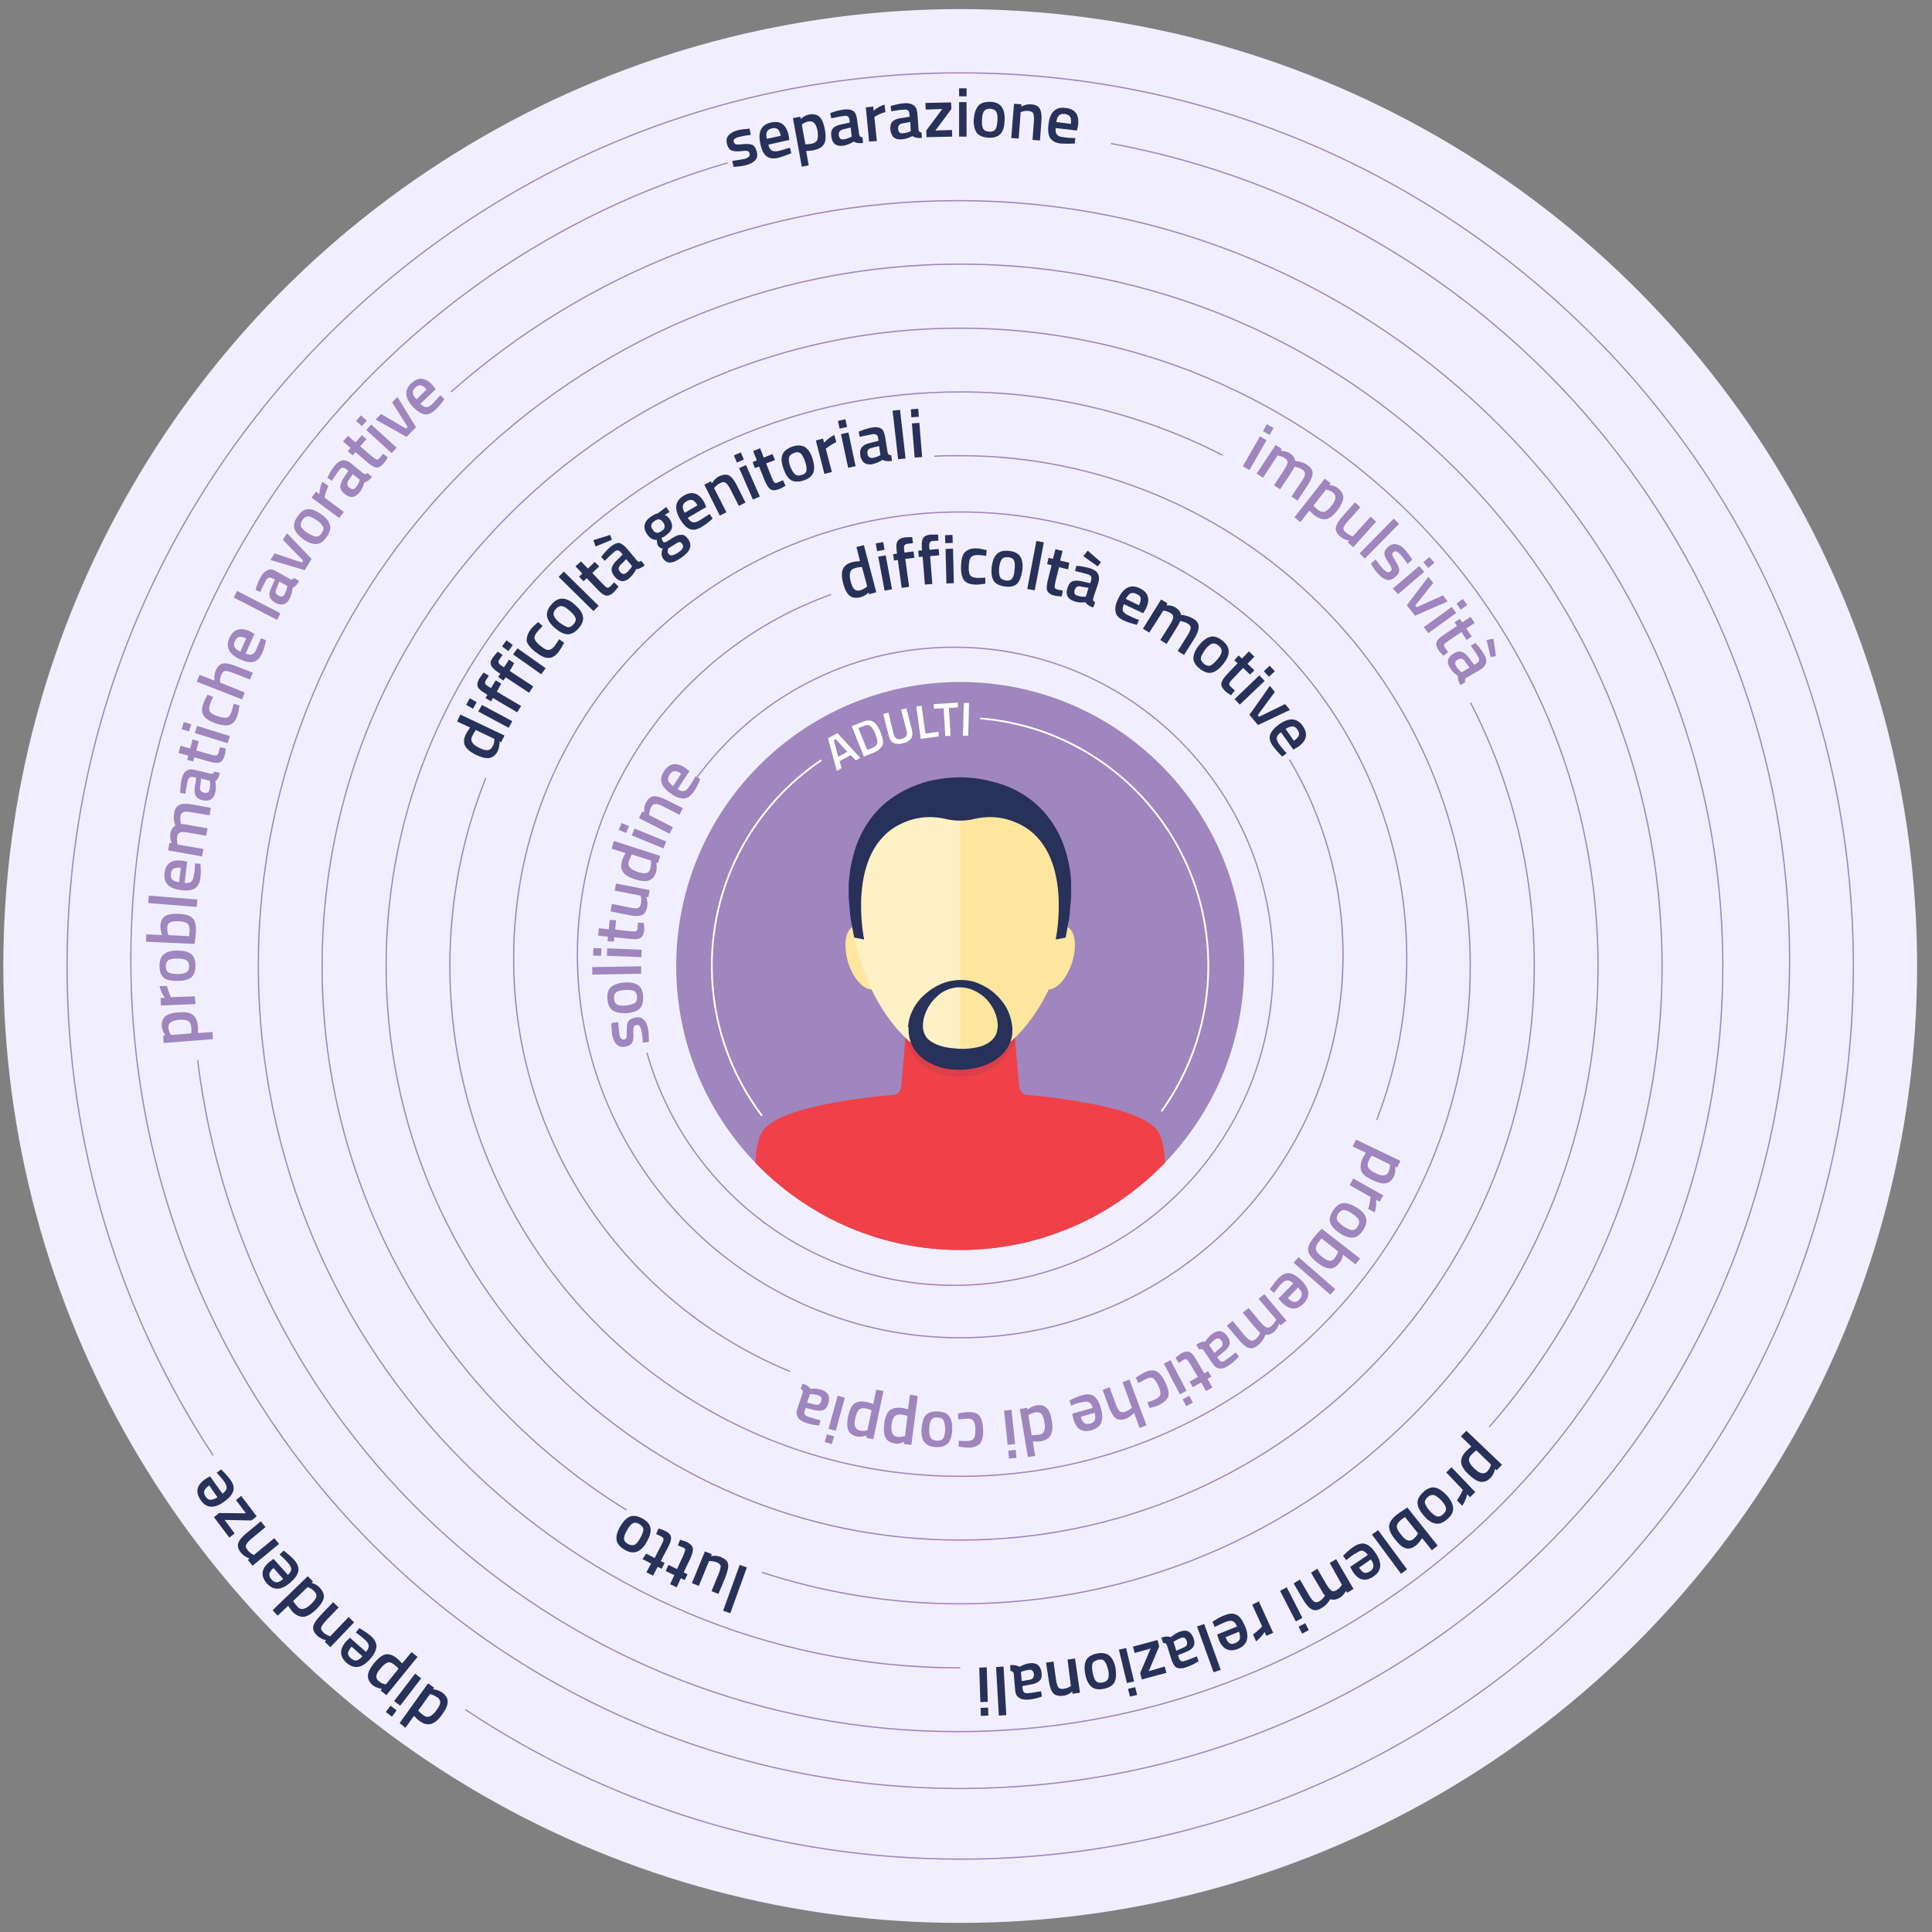
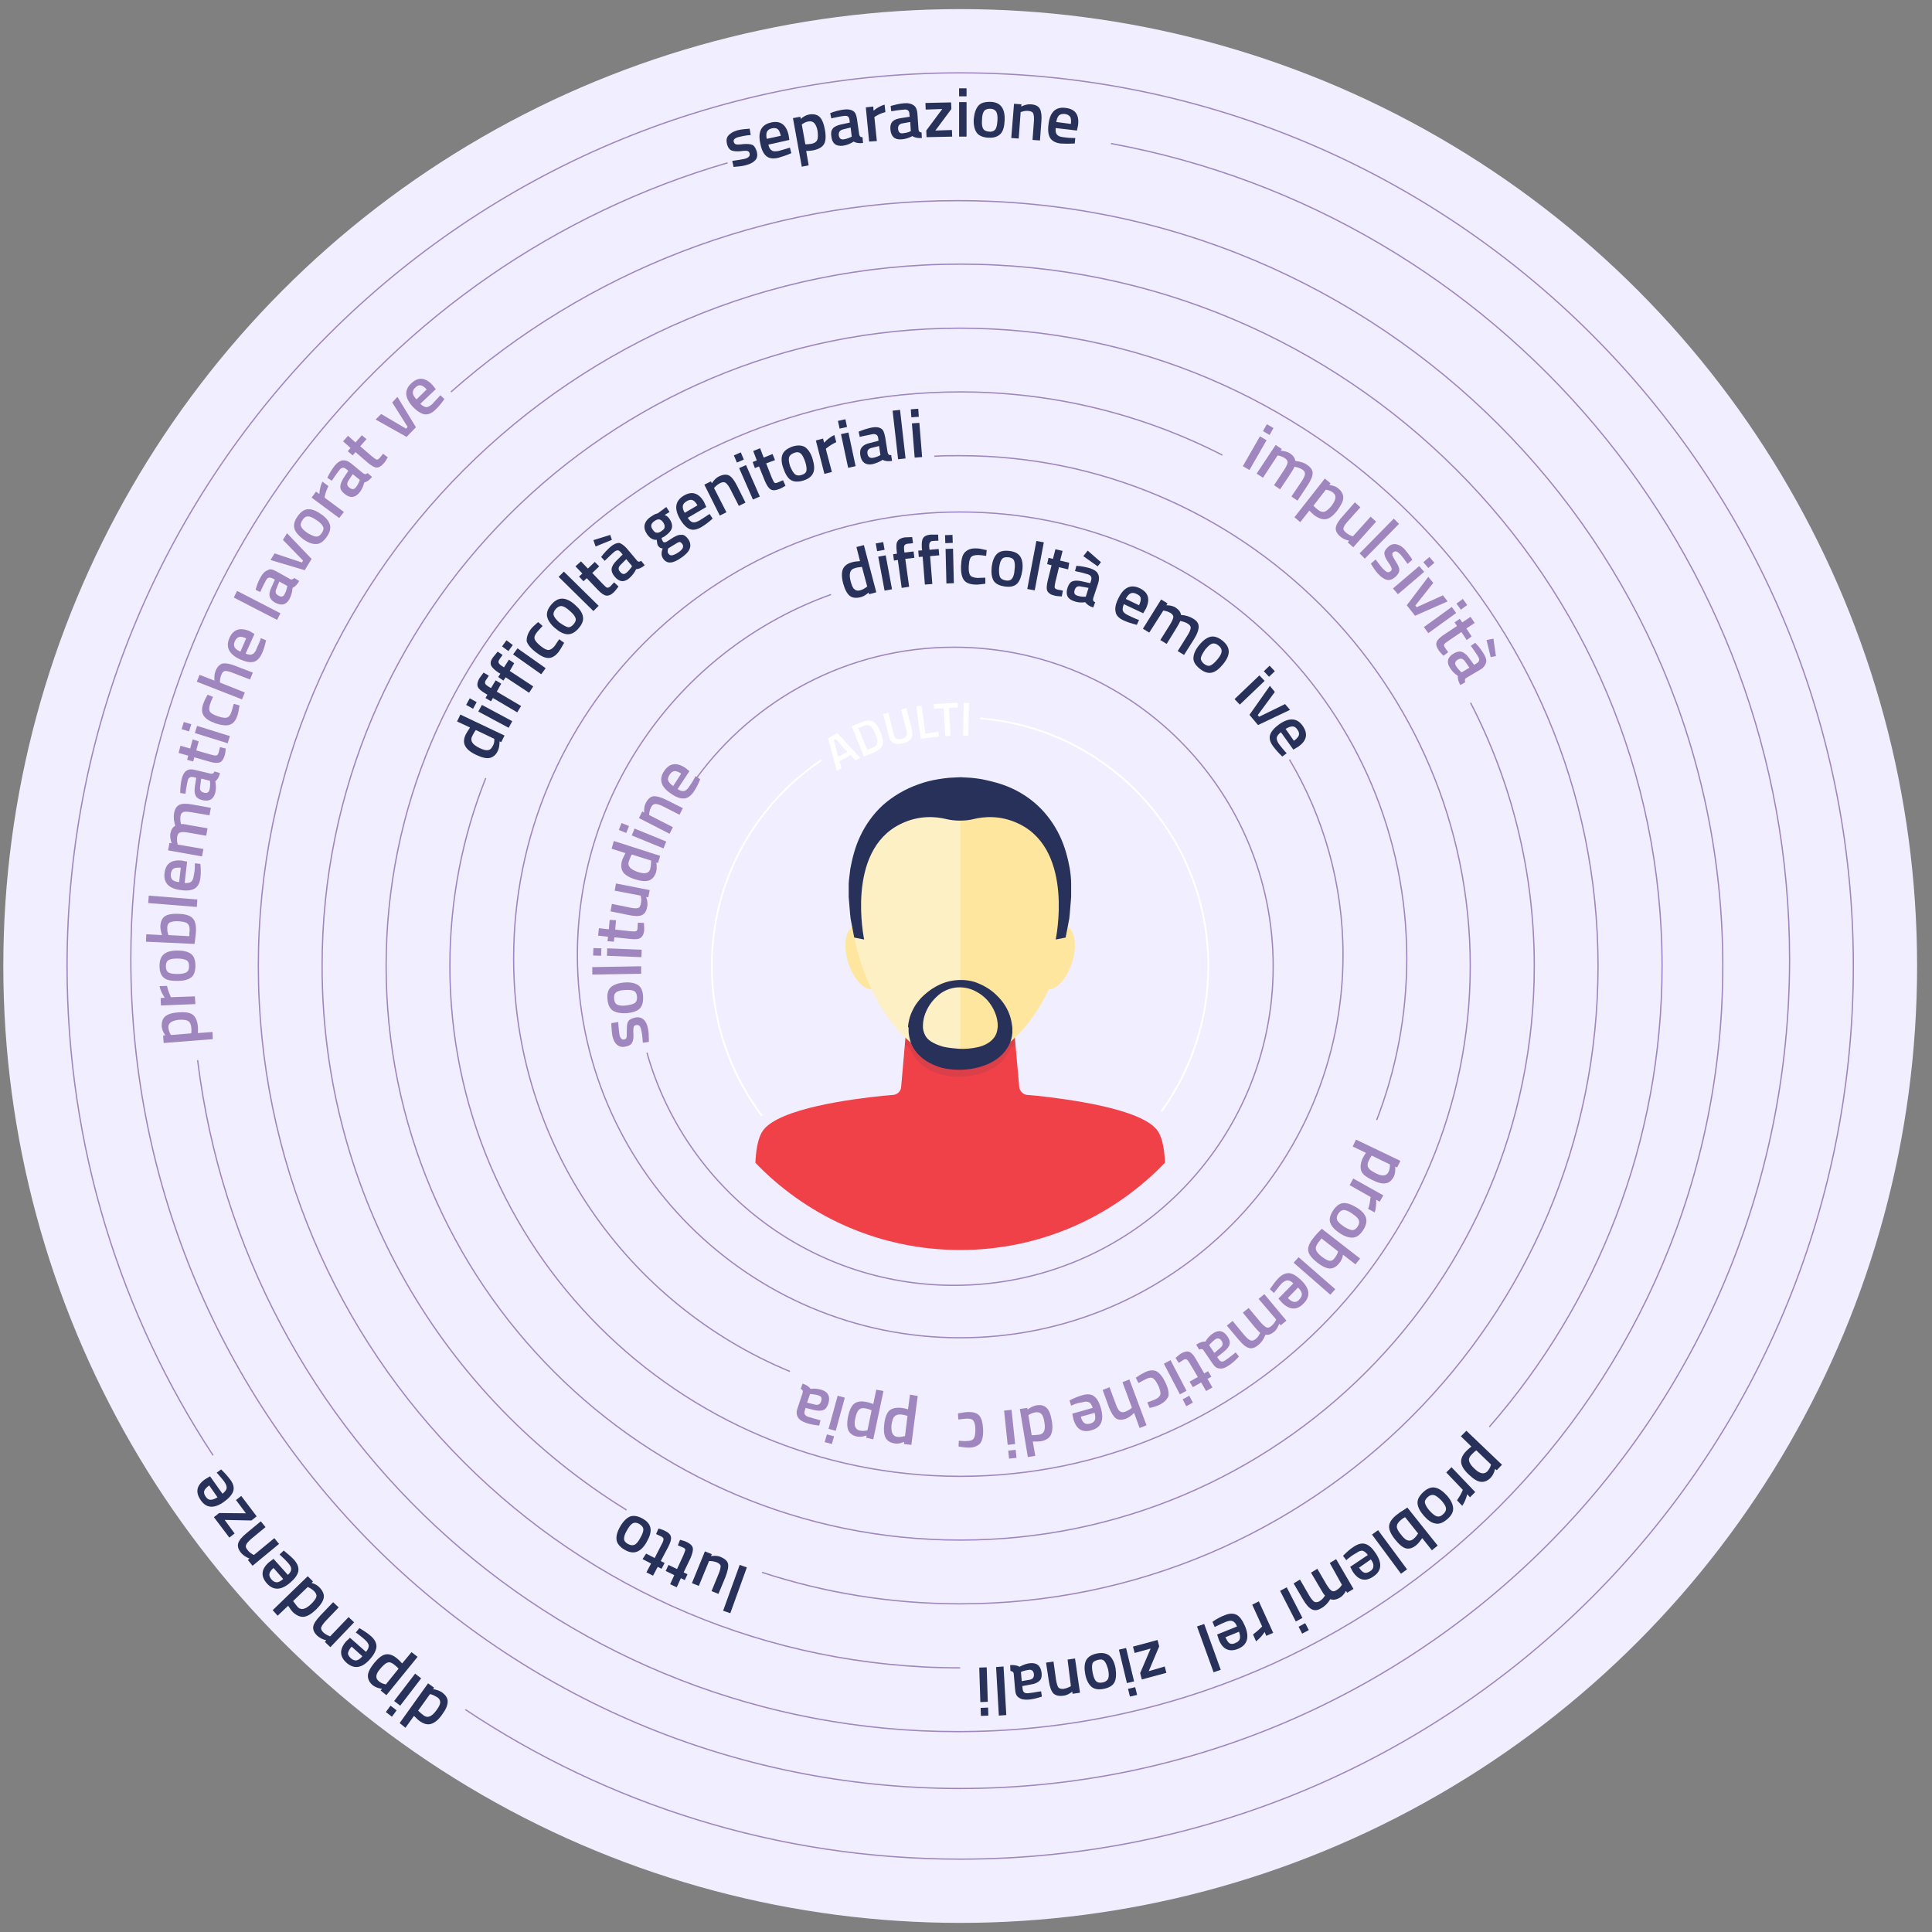
<svg xmlns="http://www.w3.org/2000/svg" xmlns:xlink="http://www.w3.org/1999/xlink" id="Livello_1" x="0px" y="0px" viewBox="0 0 700 700" style="enable-background:new 0 0 700 700;" xml:space="preserve">
  <rect x="0" y="0" width="700" height="700" fill="#808080" stroke="none" />
  <style type="text/css"> .st0{fill:#F1EFFF;} .st1{fill:none;stroke:#9F86BE;stroke-width:0.462;stroke-miterlimit:10;} .st2{fill:#273159;} .st3{fill:#9F86BE;} .st4{clip-path:url(#SVGID_00000029739435862100004480000003212991772970836886_);fill:#9F86BE;} .st5{clip-path:url(#SVGID_00000029739435862100004480000003212991772970836886_);} .st6{fill:#F04148;} .st7{fill:#FEE69F;} .st8{opacity:0.4;fill:#FFFFFF;} .st9{opacity:0.1;fill:#273159;} .st10{fill:#FFFFFF;} .st11{fill:none;stroke:#FFFFFF;stroke-width:0.642;stroke-miterlimit:10;} </style>
  <circle class="st0" cx="347.9" cy="350" r="346.7" />
  <path class="st1" d="M77.2,527.3C43.7,476.4,24.3,415.5,24.3,350c0-178.7,144.9-323.6,323.6-323.6S671.5,171.3,671.5,350 S526.6,673.6,347.9,673.6c-66.3,0-128-20-179.3-54.2" />
  <g>
    <g>
      <path class="st2" d="M313,197.5l4.5,17.1l-2.6,0.7l-0.2-0.6c-1,0.9-2,1.5-3,1.7c-1.6,0.4-2.9,0.2-3.8-0.5c-1-0.8-1.8-2.3-2.4-4.5 c-0.6-2.2-0.6-4-0.1-5.2c0.5-1.2,1.7-2.1,3.4-2.5c0.6-0.2,1.5-0.3,2.8-0.4l-1.3-5.1L313,197.5z M313.8,212.8l0.4-0.3l-1.9-7.1 c-1,0.1-1.9,0.2-2.7,0.5c-1.6,0.4-2.1,2-1.4,4.7c0.4,1.5,0.8,2.5,1.4,2.9c0.5,0.5,1.2,0.6,2,0.4 C312.4,213.7,313.1,213.3,313.8,212.8z" />
      <path class="st2" d="M317.8,199.7l-0.5-2.8l2.7-0.5l0.5,2.8L317.8,199.7z M320.5,214l-2.3-12.3l2.7-0.5l2.3,12.3L320.5,214z" />
      <path class="st2" d="M328,202.5l1.4,10.1l-2.7,0.4l-1.4-10.1l-1.4,0.2l-0.3-2.3l1.4-0.2l-0.1-0.8c-0.2-1.8-0.2-3,0.3-3.7 c0.4-0.7,1.3-1.2,2.6-1.4l2.7-0.1l0.3,2.2c-0.8,0.1-1.5,0.2-2,0.2c-0.5,0.1-0.9,0.3-1.1,0.6s-0.2,1-0.1,1.8l0.1,0.8l3.3-0.4 l0.3,2.3L328,202.5z" />
      <path class="st2" d="M337,201.5l0.8,10.1l-2.7,0.2l-0.8-10.1l-1.4,0.1l-0.2-2.3l1.4-0.1l-0.1-0.8c-0.1-1.8,0-3,0.5-3.7 c0.5-0.7,1.4-1.1,2.7-1.2l2.7,0l0.1,2.2c-0.8,0-1.5,0.1-2,0.1c-0.5,0-0.9,0.2-1.1,0.6c-0.2,0.3-0.3,0.9-0.2,1.8l0.1,0.8l3.3-0.3 l0.2,2.3L337,201.5z" />
      <path class="st2" d="M342.5,196.8l-0.1-2.9l2.7-0.1l0.1,2.9L342.5,196.8z M342.9,211.4l-0.3-12.5l2.7-0.1l0.3,12.5L342.9,211.4z" />
      <path class="st2" d="M353.8,198.7c0.9,0,1.9,0.2,3.1,0.5l0.6,0.1l-0.2,2.1c-1.3-0.2-2.3-0.3-2.9-0.3c-1.3,0-2.1,0.2-2.6,0.8 c-0.5,0.6-0.7,1.6-0.8,3.2c-0.1,1.6,0.1,2.7,0.5,3.3c0.4,0.6,1.3,0.9,2.6,1l2.9-0.1l0,2.2c-1.7,0.2-3,0.4-3.8,0.3 c-1.9-0.1-3.2-0.6-4-1.7c-0.7-1-1.1-2.7-1-5.1s0.5-4,1.4-4.9C350.6,199.1,351.9,198.6,353.8,198.7z" />
      <path class="st2" d="M361.2,200.7c1-1,2.5-1.3,4.4-1.1c2,0.2,3.3,0.9,4.1,2.1c0.7,1.2,1,2.8,0.7,5c-0.3,2.1-0.9,3.7-1.8,4.7 c-1,1-2.4,1.4-4.5,1.1s-3.4-1-4.1-2.1c-0.7-1.2-0.9-2.9-0.7-5C359.6,203.2,360.2,201.7,361.2,200.7z M362.3,209 c0.3,0.7,1,1.1,2.1,1.3s1.9-0.1,2.3-0.7c0.5-0.6,0.8-1.7,0.9-3.2c0.2-1.5,0.1-2.6-0.2-3.3c-0.3-0.7-1-1.1-2.1-1.2 c-1.1-0.1-1.8,0.1-2.3,0.7c-0.5,0.6-0.8,1.6-1,3.1C361.9,207.2,362,208.3,362.3,209z" />
      <path class="st2" d="M372.2,213.4l3.3-17.4l2.7,0.5l-3.3,17.4L372.2,213.4z" />
      <path class="st2" d="M387,206.3l-3.3-0.8l-1.3,5.3c-0.2,1-0.3,1.7-0.3,2c0.1,0.4,0.4,0.6,1,0.8l2,0.4l-0.4,2.1 c-1.1-0.1-2-0.1-2.6-0.3c-1.4-0.3-2.2-0.9-2.6-1.6c-0.4-0.8-0.3-2,0.1-3.8l1.4-5.6l-1.6-0.4l0.5-2.3l1.6,0.4l0.9-3.5l2.6,0.6 l-0.9,3.5l3.3,0.8L387,206.3z" />
      <path class="st2" d="M397.9,211.3l-1.8,5.4c-0.1,0.4-0.1,0.6,0,0.9s0.3,0.4,0.7,0.6l-0.7,1.9c-1.4-0.4-2.3-1.1-2.9-1.9 c-1.5,0.2-2.8,0.1-4.1-0.4c-2.4-0.8-3.1-2.4-2.3-4.9c0.4-1.2,1-2,1.8-2.3c0.8-0.3,1.9-0.3,3.3,0l3.1,0.7l0.3-0.9 c0.2-0.6,0.2-1.1,0-1.5s-0.6-0.6-1.1-0.8c-1-0.3-2.3-0.7-3.9-1l-0.8-0.2l0.5-1.9c1.9,0.1,3.5,0.5,5,0.9c1.4,0.5,2.4,1.1,2.8,2 C398.3,208.8,398.3,209.9,397.9,211.3z M391.6,212.5c-1.1-0.3-1.9,0.2-2.2,1.2c-0.4,1.1-0.1,1.8,0.9,2.1c0.8,0.3,1.7,0.4,2.6,0.4 l0.5,0l1-3.2L391.6,212.5z M394.1,199.5l4.8,4.2l-1.2,1.5l-5.2-3.7L394.1,199.5z" />
      <path class="st2" d="M412,224.4l0.7,0.2l-0.8,1.8c-1.9-0.5-3.5-1-4.8-1.6c-1.7-0.8-2.7-1.8-2.9-3.1c-0.3-1.3,0-2.9,1-4.9 c1.9-4,4.5-5.2,7.7-3.7c3.2,1.5,3.9,4,2.3,7.4l-1,1.7l-7-3.3c-0.4,0.9-0.5,1.7-0.4,2.3c0.2,0.6,0.8,1.2,1.9,1.7 C409.7,223.4,410.8,223.9,412,224.4z M412.7,219.3c0.5-1.1,0.7-2,0.6-2.6c-0.1-0.6-0.6-1.1-1.5-1.5c-0.8-0.4-1.6-0.5-2.2-0.2 c-0.6,0.3-1.2,1-1.7,2L412.7,219.3z" />
      <path class="st2" d="M416.4,229.2l-2.3-1.4l6.6-10.6l2.3,1.4l-0.4,0.7c1.4,0,2.5,0.3,3.3,0.8c1.2,0.8,1.9,1.7,2,2.7 c1.7,0.1,3.2,0.6,4.5,1.4c1.3,0.8,1.9,1.7,1.9,2.9c0,1.1-0.5,2.6-1.7,4.5l-3.6,5.7l-2.3-1.4l3.5-5.6c0.7-1.1,1.1-2,1.2-2.7 c0.1-0.6-0.3-1.2-1-1.6c-0.6-0.4-1.4-0.7-2.3-0.9l-0.5-0.1c-0.1,0.4-0.6,1.3-1.5,2.8l-3.4,5.5l-2.3-1.4l3.4-5.4 c0.8-1.3,1.2-2.2,1.3-2.8s-0.3-1.2-1-1.6c-0.7-0.4-1.4-0.7-2.2-0.8l-0.4-0.1L416.4,229.2z" />
      <path class="st2" d="M438.6,230.7c1.3-0.3,2.8,0.2,4.3,1.4c1.6,1.3,2.3,2.6,2.3,4c0,1.4-0.7,2.9-2.1,4.6c-1.4,1.7-2.7,2.7-4,3 c-1.3,0.3-2.8-0.1-4.4-1.4c-1.6-1.3-2.4-2.6-2.3-4s0.7-2.9,2.1-4.6C435.9,232,437.3,231,438.6,230.7z M435.1,238.3 c-0.1,0.8,0.3,1.5,1.1,2.2c0.9,0.7,1.7,0.9,2.4,0.6c0.7-0.3,1.5-1,2.5-2.2c1-1.2,1.5-2.1,1.5-2.9c0.1-0.7-0.3-1.5-1.1-2.1 c-0.8-0.7-1.6-0.9-2.3-0.7c-0.7,0.2-1.5,0.9-2.5,2.1C435.8,236.6,435.3,237.5,435.1,238.3z" />
-       <path class="st2" d="M452.9,244.4l-2.5-2.4l-3.8,4c-0.7,0.7-1.1,1.3-1.2,1.6c-0.1,0.3,0,0.7,0.5,1.2l1.5,1.4l-1.4,1.7 c-1-0.6-1.7-1.1-2.1-1.5c-1-1-1.5-1.9-1.4-2.7c0.1-0.8,0.7-1.9,1.9-3.2l4-4.2l-1.2-1.1l1.6-1.7l1.2,1.1l2.5-2.6l2,1.9l-2.5,2.6 l2.5,2.4L452.9,244.4z" />
      <path class="st2" d="M447.3,253.3l9-8.6l1.9,2l-9,8.6L447.3,253.3z M457.9,243.2l2.1-2l1.9,2l-2.1,2L457.9,243.2z" />
      <path class="st2" d="M460.1,248.5l1.8,2.2l-6.2,8.4l0.5,0.6l9.4-4.6l1.8,2.1l-11.6,5.5l-3.1-3.7L460.1,248.5z" />
      <path class="st2" d="M465.7,272.4l0.5,0.5l-1.6,1.2c-1.4-1.3-2.5-2.6-3.4-3.8c-1.1-1.5-1.4-2.9-1-4.1s1.5-2.5,3.3-3.8 c3.6-2.5,6.5-2.3,8.5,0.6c2,2.9,1.5,5.4-1.7,7.6l-1.7,1l-4.5-6.3c-0.8,0.6-1.3,1.2-1.5,1.9c-0.1,0.6,0.1,1.4,0.8,2.4 C464.1,270.5,464.9,271.5,465.7,272.4z M468.8,268.4c1-0.7,1.6-1.4,1.8-2c0.2-0.6,0-1.3-0.5-2c-0.5-0.8-1.1-1.2-1.8-1.2 s-1.5,0.3-2.5,0.9L468.8,268.4z" />
    </g>
    <g>
      <path class="st3" d="M491.3,412.9l16.1,7.7l-1.2,2.4l-0.7-0.3c0.1,1.3,0,2.5-0.4,3.4c-0.7,1.5-1.7,2.4-2.9,2.6 c-1.2,0.3-2.9-0.1-5.1-1.2s-3.5-2.1-3.9-3.3s-0.3-2.7,0.5-4.5c0.3-0.6,0.7-1.3,1.2-2l-4.8-2.3L491.3,412.9z M503.1,424.6 c0.3-0.7,0.5-1.5,0.5-2.3l0-0.4l-6.6-3.2c-0.4,0.5-0.8,1.2-1.1,1.9c-0.5,1-0.5,1.9-0.1,2.5c0.4,0.7,1.3,1.3,2.7,2 C500.8,426.3,502.4,426.1,503.1,424.6z" />
      <path class="st3" d="M490.3,427l10.9,6.1l-1.3,2.3l-1.3-0.7c0.1,1.7-0.1,3.2-0.5,4.6l-2.4-1.3c0.5-1.4,0.7-2.6,0.8-3.7l0.1-0.6 l-7.6-4.3L490.3,427z" />
      <path class="st3" d="M494.9,441.2c0.4,1.3,0.1,2.8-1,4.5c-1.1,1.7-2.3,2.6-3.7,2.7c-1.4,0.1-3-0.4-4.8-1.6 c-1.8-1.2-2.9-2.4-3.4-3.7c-0.5-1.3-0.1-2.8,1-4.5c1.1-1.7,2.4-2.6,3.7-2.7c1.4-0.1,3,0.5,4.8,1.6 C493.4,438.6,494.5,439.9,494.9,441.2z M487,438.4c-0.8,0-1.5,0.4-2.1,1.3c-0.6,0.9-0.7,1.7-0.4,2.4s1.2,1.4,2.4,2.3 c1.3,0.8,2.3,1.2,3,1.3c0.8,0,1.4-0.4,2-1.3c0.6-0.9,0.7-1.7,0.4-2.4c-0.3-0.7-1.1-1.4-2.4-2.3C488.8,438.9,487.8,438.5,487,438.4 z" />
      <path class="st3" d="M485.3,457.6c-1.1,1.4-2.2,2-3.4,2c-1.2,0-2.8-0.7-4.7-2.2c-1.9-1.5-3-2.9-3.2-4.2s0.4-2.8,1.8-4.6 c0.5-0.6,1.3-1.6,2.5-2.8l0.6-0.6l13.9,10.8l-1.7,2.1l-4.5-3.5C486.4,455.9,485.9,456.9,485.3,457.6z M477.7,450.1 c-0.8,1.1-1.1,1.9-0.9,2.7c0.2,0.7,0.9,1.6,2.1,2.5c1.2,0.9,2.1,1.4,2.8,1.5c0.7,0.1,1.3-0.2,1.8-0.9c0.5-0.6,0.9-1.3,1.2-2.1 l0.1-0.4l-6-4.7C478.3,449.4,477.9,449.9,477.7,450.1z" />
      <path class="st3" d="M470.5,455.5l13.3,11.6l-1.8,2l-13.3-11.6L470.5,455.5z" />
      <path class="st3" d="M462,467.9l-0.4,0.6l-1.5-1.4c1.1-1.6,2.1-3,3.1-4c1.3-1.3,2.6-1.9,3.9-1.8s2.7,1,4.3,2.5 c3.2,3.1,3.5,5.9,0.9,8.5c-2.4,2.5-5,2.4-7.8-0.3l-1.3-1.5l5.4-5.5c-0.7-0.7-1.4-1.1-2.1-1.1c-0.6,0-1.4,0.4-2.2,1.2 S462.8,467,462,467.9z M466.6,470.3c0.9,0.9,1.6,1.3,2.3,1.4c0.6,0.1,1.3-0.2,1.9-0.9s0.9-1.3,0.9-2c-0.1-0.7-0.5-1.4-1.4-2.3 L466.6,470.3z" />
      <path class="st3" d="M456,470.6l2.1-1.7l8,9.6l-2.1,1.7l-0.5-0.6c-0.5,1.3-1.1,2.3-1.8,2.9c-1.1,0.9-2.2,1.3-3.2,1.1 c-0.6,1.6-1.5,2.9-2.7,3.8c-1.2,1-2.3,1.3-3.3,1c-1.1-0.3-2.3-1.3-3.7-3l-4.3-5.1l2.1-1.7l4.2,5.1c0.9,1,1.6,1.7,2.2,1.9 c0.6,0.3,1.2,0.1,1.9-0.4c0.6-0.5,1.1-1.1,1.5-1.9l0.2-0.4c-0.3-0.2-1-0.9-2.2-2.3l-4.1-5l2.1-1.7l4.1,4.9 c0.9,1.1,1.7,1.8,2.3,2.1c0.6,0.3,1.2,0.1,1.9-0.5c0.6-0.5,1.1-1.2,1.5-1.9l0.2-0.4L456,470.6z" />
      <path class="st3" d="M439.3,494l-3.2-4.7c-0.2-0.3-0.4-0.5-0.7-0.5c-0.2,0-0.5,0-0.9,0.2l-1.1-1.8c1.2-0.8,2.3-1.2,3.3-1.1 c0.8-1.3,1.7-2.3,2.8-3c2.1-1.4,3.8-1,5.3,1.2c0.7,1,0.9,2,0.7,2.8c-0.2,0.8-0.9,1.7-2,2.6l-2.5,2l0.5,0.7 c0.4,0.6,0.8,0.9,1.1,0.9c0.4,0.1,0.8-0.1,1.3-0.4c0.9-0.6,2-1.4,3.2-2.4l0.6-0.5l1.2,1.5c-1.3,1.4-2.5,2.5-3.8,3.3 c-1.3,0.9-2.4,1.2-3.3,1C440.9,495.8,440.1,495.2,439.3,494z M442.2,488.3c0.9-0.7,1-1.6,0.4-2.5s-1.4-1.1-2.2-0.6 c-0.7,0.5-1.3,1.1-2,1.8l-0.3,0.4l1.9,2.8L442.2,488.3z" />
      <path class="st3" d="M431,500.6l3-1.7l-2.8-4.7c-0.5-0.9-0.9-1.4-1.2-1.6c-0.3-0.2-0.7-0.2-1.2,0.1l-1.7,1.1l-1.2-1.8 c0.9-0.7,1.5-1.3,2-1.6c1.2-0.7,2.2-0.9,3-0.6c0.8,0.3,1.6,1.2,2.5,2.8l2.9,5l1.4-0.8l1.2,2l-1.4,0.8l1.8,3.1L437,504l-1.8-3.1 l-3,1.7L431,500.6z" />
      <path class="st3" d="M424.1,492.8l5.8,11.1l-2.4,1.3l-5.8-11.1L424.1,492.8z M430.9,505.7l1.3,2.5l-2.4,1.3l-1.3-2.5L430.9,505.7z " />
      <path class="st3" d="M420.1,509c-0.8,0.4-1.8,0.7-3,1l-0.6,0.1l-0.8-2c1.2-0.4,2.2-0.8,2.7-1c1.1-0.5,1.8-1.1,2-1.8 c0.2-0.7-0.1-1.8-0.7-3.2c-0.7-1.4-1.3-2.3-1.9-2.7c-0.6-0.4-1.5-0.3-2.7,0.3l-2.6,1.4l-1-1.9c1.4-1,2.5-1.6,3.3-2 c1.7-0.8,3.2-0.9,4.3-0.3s2.2,2,3.2,4.1c1,2.1,1.3,3.8,1,5C422.7,507.2,421.7,508.2,420.1,509z" />
      <path class="st3" d="M406.7,500.8l2.5-1l6.2,16.6l-2.5,1l-2-5.5c-0.9,1-1.9,1.7-2.9,2.1c-1.6,0.6-2.8,0.5-3.7-0.1 c-0.9-0.7-1.7-2-2.5-4l-2.3-6.3l2.5-1l2.3,6.2c0.5,1.3,0.9,2.1,1.4,2.5s1.1,0.5,2,0.2c0.7-0.3,1.5-0.7,2.1-1.2l0.3-0.3 L406.7,500.8z" />
      <path class="st3" d="M388.8,509l-0.7,0.3l-0.6-1.9c1.7-0.9,3.3-1.5,4.7-1.9c1.8-0.5,3.2-0.4,4.2,0.4c1.1,0.8,1.9,2.2,2.5,4.4 c1.2,4.3,0.1,6.9-3.4,7.9c-3.4,1-5.6-0.4-6.6-4.1l-0.4-1.9l7.4-2.1c-0.3-1-0.7-1.7-1.3-2c-0.5-0.3-1.4-0.4-2.5,0 C391.1,508.2,389.9,508.5,388.8,509z M391.6,513.3c0.3,1.2,0.8,2,1.3,2.3c0.5,0.4,1.2,0.4,2.1,0.2c0.9-0.3,1.5-0.7,1.7-1.3 s0.2-1.5-0.1-2.6L391.6,513.3z" />
      <path class="st3" d="M372.4,527.9l-2.9-17.4l2.7-0.4l0.1,0.6c1.1-0.8,2.1-1.3,3.1-1.5c1.6-0.3,2.9,0,3.8,0.9 c0.9,0.8,1.5,2.4,1.9,4.7c0.4,2.3,0.2,4-0.4,5.2c-0.7,1.2-1.9,1.9-3.6,2.2c-0.6,0.1-1.5,0.1-2.9,0.1l0.9,5.2L372.4,527.9z M373,512.5l-0.4,0.2l1.2,7.3c1,0,1.9-0.1,2.8-0.2c1.7-0.3,2.3-1.8,1.8-4.5c-0.2-1.5-0.6-2.5-1.1-3c-0.5-0.5-1.1-0.7-2-0.6 C374.5,511.8,373.7,512.1,373,512.5z" />
      <path class="st3" d="M366.5,510.8l1.3,12.4l-2.7,0.3l-1.3-12.4L366.5,510.8z M368,525.3l0.3,2.9l-2.7,0.3l-0.3-2.9L368,525.3z" />
      <path class="st3" d="M351,524.5c-0.9,0-1.9-0.1-3.1-0.3l-0.6-0.1l0.1-2.1c1.3,0.1,2.3,0.2,2.9,0.1c1.3,0,2.1-0.3,2.5-0.9 c0.4-0.6,0.6-1.6,0.6-3.2c0-1.6-0.3-2.6-0.7-3.2c-0.4-0.6-1.3-0.9-2.6-0.8l-2.9,0.3l-0.1-2.2c1.7-0.3,2.9-0.5,3.8-0.5 c1.9,0,3.2,0.4,4,1.4s1.2,2.7,1.3,5c0.1,2.3-0.3,4-1.1,5C354.1,524,352.8,524.5,351,524.5z" />
-       <path class="st3" d="M343.5,522.9c-0.9,1-2.4,1.5-4.4,1.4c-2-0.1-3.4-0.7-4.2-1.8c-0.8-1.1-1.2-2.8-1-4.9s0.6-3.8,1.5-4.8 c0.9-1.1,2.4-1.5,4.4-1.4c2,0.1,3.5,0.7,4.2,1.9c0.8,1.1,1.1,2.8,1,4.9C344.9,520.3,344.4,521.9,343.5,522.9z M341.9,514.7 c-0.3-0.7-1.1-1.1-2.2-1.1c-1.1-0.1-1.9,0.2-2.3,0.9c-0.4,0.6-0.7,1.7-0.7,3.2c-0.1,1.5,0.1,2.6,0.5,3.2c0.4,0.7,1.1,1,2.2,1.1 c1.1,0.1,1.8-0.2,2.3-0.8c0.4-0.6,0.7-1.7,0.8-3.2C342.4,516.5,342.2,515.4,341.9,514.7z" />
      <path class="st3" d="M332.5,505.8l-2.3,17.7l-2.7-0.3l0.1-0.8c-1.2,0.5-2.3,0.8-3.3,0.6c-1.6-0.2-2.8-0.9-3.4-2 c-0.6-1.1-0.8-2.8-0.5-5.2c0.3-2.4,1-4,1.9-4.8c1-0.8,2.5-1.1,4.4-0.9c0.7,0.1,1.5,0.3,2.3,0.5l0.7-5.3L332.5,505.8z M325.1,520.6 c0.8,0.1,1.6,0,2.4-0.2l0.4-0.1l0.9-7.3c-0.6-0.2-1.4-0.4-2.2-0.5c-1.1-0.1-1.9,0.1-2.5,0.7s-0.9,1.7-1.1,3.2 C322.8,519,323.5,520.4,325.1,520.6z" />
      <path class="st3" d="M320.1,504l-3.7,17.5l-2.6-0.6l0.2-0.8c-1.3,0.4-2.4,0.6-3.4,0.4c-1.6-0.3-2.7-1.1-3.2-2.2 c-0.5-1.1-0.6-2.9-0.1-5.2c0.5-2.3,1.3-3.9,2.3-4.6c1.1-0.8,2.6-0.9,4.5-0.5c0.7,0.1,1.4,0.4,2.3,0.7l1.1-5.2L320.1,504z M311.5,518.3c0.8,0.2,1.6,0.2,2.4,0l0.4-0.1l1.5-7.2c-0.6-0.3-1.3-0.5-2.1-0.7c-1.1-0.2-1.9-0.1-2.5,0.5c-0.6,0.5-1,1.6-1.3,3.1 C309.3,516.5,309.8,517.9,311.5,518.3z" />
      <path class="st3" d="M302.2,520.4l-0.8,2.8l-2.6-0.7l0.8-2.8L302.2,520.4z M306.1,506.4l-3.3,12l-2.6-0.7l3.3-12L306.1,506.4z" />
      <path class="st3" d="M289,510.1l1.8-5.4c0.1-0.4,0.1-0.6,0-0.9c-0.1-0.2-0.3-0.4-0.7-0.6l0.7-1.9c1.4,0.5,2.3,1.1,2.9,1.9 c1.5-0.2,2.8,0,4.1,0.4c2.3,0.8,3.1,2.4,2.3,5c-0.4,1.2-1,2-1.8,2.3c-0.8,0.3-1.9,0.3-3.3,0l-3.1-0.8l-0.3,0.9 c-0.2,0.6-0.2,1.1,0,1.5c0.2,0.3,0.6,0.6,1.1,0.8c1,0.3,2.3,0.7,3.8,1.1l0.8,0.2l-0.5,1.9c-1.9-0.2-3.5-0.5-4.9-1 c-1.4-0.5-2.4-1.2-2.8-2C288.5,512.5,288.5,511.4,289,510.1z M295.3,508.9c1.1,0.3,1.9-0.1,2.2-1.2c0.4-1.1,0.1-1.8-0.9-2.1 c-0.8-0.3-1.7-0.4-2.6-0.5l-0.5,0l-1.1,3.1L295.3,508.9z" />
    </g>
    <g>
      <path class="st2" d="M166.8,258.9l16,7.6l-1.2,2.4l-0.6-0.3c0,1.4-0.2,2.5-0.6,3.4c-0.7,1.5-1.7,2.3-2.9,2.6s-2.9-0.1-5-1.1 c-2.1-1-3.4-2.1-4-3.3c-0.6-1.2-0.5-2.6,0.3-4.2c0.3-0.5,0.8-1.4,1.5-2.4l-4.7-2.2L166.8,258.9z M179.1,268.2l0-0.5l-6.7-3.2 c-0.6,0.8-1,1.6-1.4,2.4c-0.7,1.5,0.2,2.9,2.7,4.1c1.4,0.7,2.4,0.9,3.1,0.8c0.7-0.1,1.2-0.5,1.6-1.3 C178.9,269.8,179.1,269,179.1,268.2z" />
      <path class="st2" d="M171.4,256.8l-2.5-1.4l1.3-2.4l2.5,1.4L171.4,256.8z M184.3,263.7l-11-5.9l1.3-2.4l11,5.9L184.3,263.7z" />
      <path class="st2" d="M180,250.6l8.8,5.2l-1.4,2.3l-8.8-5.2l-0.7,1.2l-2-1.2l0.7-1.2l-0.7-0.4c-1.5-0.9-2.5-1.7-2.8-2.5 c-0.3-0.8-0.1-1.7,0.5-2.9l1.6-2.2l1.9,1.1c-0.4,0.7-0.8,1.3-1.1,1.7c-0.3,0.5-0.3,0.9-0.2,1.2c0.2,0.4,0.6,0.7,1.4,1.2l0.7,0.4 l1.7-2.8l2,1.2L180,250.6z" />
      <path class="st2" d="M184.7,243.1l8.5,5.6l-1.5,2.3l-8.5-5.6l-0.8,1.2l-1.9-1.3l0.8-1.2l-0.7-0.4c-1.5-1-2.4-1.9-2.7-2.7 c-0.3-0.8-0.1-1.7,0.7-2.8l1.7-2.1l1.8,1.2c-0.5,0.7-0.9,1.2-1.2,1.7c-0.3,0.5-0.4,0.9-0.2,1.2c0.2,0.4,0.6,0.8,1.3,1.2l0.6,0.4 l1.8-2.8l1.9,1.3L184.7,243.1z" />
      <path class="st2" d="M184.2,235.9l-2.3-1.7l1.6-2.2l2.3,1.7L184.2,235.9z M196.1,244.3l-10.2-7.2l1.6-2.2l10.2,7.2L196.1,244.3z" />
      <path class="st2" d="M192.3,228c0.5-0.7,1.3-1.4,2.2-2.2l0.5-0.4l1.6,1.4c-0.9,1-1.6,1.7-2,2.2c-0.8,1-1.1,1.8-0.9,2.5 c0.2,0.7,0.9,1.5,2.1,2.5c1.2,1,2.2,1.5,2.9,1.5c0.7,0,1.5-0.5,2.3-1.5l1.6-2.4l1.8,1.3c-0.8,1.5-1.5,2.6-2,3.3 c-1.2,1.5-2.4,2.2-3.7,2.2s-2.8-0.7-4.7-2.2c-1.8-1.4-2.9-2.8-3.2-4C190.8,230.9,191.2,229.5,192.3,228z" />
      <path class="st2" d="M198.2,223.3c-0.2-1.4,0.3-2.8,1.6-4.3s2.7-2.2,4.1-2.1c1.4,0.1,2.9,0.8,4.5,2.3c1.6,1.4,2.6,2.8,2.8,4.2 c0.3,1.4-0.3,2.8-1.6,4.3s-2.7,2.2-4.1,2.1c-1.4-0.1-2.9-0.9-4.5-2.3C199.4,226.1,198.5,224.7,198.2,223.3z M205.6,227.2 c0.8,0.2,1.5-0.2,2.2-1s1-1.6,0.7-2.3c-0.2-0.7-0.9-1.6-2.1-2.6c-1.1-1-2.1-1.6-2.8-1.7c-0.7-0.1-1.5,0.2-2.2,1s-1,1.6-0.8,2.3 c0.2,0.7,0.9,1.6,2,2.6C203.9,226.4,204.9,227,205.6,227.2z" />
      <path class="st2" d="M215,221.4l-12.6-12.4l1.9-1.9l12.6,12.4L215,221.4z" />
      <path class="st2" d="M217.1,205.2l-2.5,2.4l3.8,4c0.7,0.7,1.2,1.2,1.5,1.3c0.3,0.1,0.7,0,1.2-0.4l1.4-1.5l1.6,1.5 c-0.7,0.9-1.2,1.6-1.6,2c-1,1-2,1.4-2.8,1.3c-0.8-0.1-1.9-0.8-3.1-2.1l-4-4.2l-1.2,1.1l-1.6-1.7l1.2-1.1l-2.5-2.6l2-1.8l2.5,2.6 l2.5-2.4L217.1,205.2z" />
      <path class="st2" d="M215,195.7l6.1-1.9l0.6,1.8l-5.9,2.4L215,195.7z M227.1,198.7l3.7,4.4c0.2,0.3,0.5,0.4,0.7,0.4 c0.2,0,0.5-0.1,0.8-0.3l1.3,1.6c-1.1,0.9-2.1,1.4-3.1,1.4c-0.6,1.3-1.5,2.4-2.5,3.3c-1.9,1.6-3.7,1.4-5.4-0.7 c-0.8-1-1.1-1.9-1-2.8c0.2-0.9,0.7-1.8,1.7-2.8l2.3-2.3l-0.6-0.7c-0.4-0.5-0.8-0.8-1.2-0.8c-0.4,0-0.8,0.2-1.2,0.5 c-0.8,0.7-1.8,1.6-2.9,2.7l-0.6,0.6l-1.3-1.4c1.1-1.5,2.3-2.7,3.4-3.7c1.2-1,2.2-1.4,3.2-1.4C225.2,197,226.1,197.6,227.1,198.7z M224.8,204.7c-0.8,0.8-0.9,1.7-0.1,2.5c0.7,0.9,1.5,1,2.3,0.3c0.6-0.5,1.2-1.2,1.8-2l0.2-0.4l-2.1-2.5L224.8,204.7z" />
      <path class="st2" d="M249.4,195.4c1.5,2.3,0.7,4.5-2.6,6.7c-1.6,1.1-2.9,1.7-3.9,1.7c-1,0.1-2-0.4-2.7-1.5c-0.3-0.5-0.5-1-0.5-1.6 s0.1-1.2,0.4-2c-0.7,0-1.2-0.3-1.7-1c-0.2-0.3-0.3-0.8-0.4-1.7l0-0.4c-1.4,0.1-2.6-0.6-3.6-2.1c-0.8-1.2-1.1-2.4-0.8-3.5 c0.3-1.1,1.1-2.1,2.4-2.9c0.6-0.4,1.2-0.8,1.9-1l0.4-0.1l3.1-2.3l1.2,1.8l-1.8,1.1c0.7,0.2,1.3,0.7,1.7,1.3 c0.9,1.3,1.2,2.5,0.9,3.5c-0.3,1-1.2,2-2.7,3c-0.4,0.2-0.7,0.4-1,0.5c0.1,0.6,0.3,1,0.5,1.3c0.2,0.3,0.4,0.3,0.7,0.3s1-0.4,2-1.1 c1.6-1.1,2.9-1.7,3.8-1.6C247.7,193.6,248.5,194.2,249.4,195.4z M237.9,193c0.5,0.1,1.1-0.1,1.8-0.6c0.7-0.5,1.1-0.9,1.1-1.4 c0.1-0.5-0.1-1.1-0.5-1.7c-0.4-0.6-0.9-1-1.4-1.1c-0.5-0.1-1.1,0.1-1.8,0.6c-1.3,0.9-1.5,1.9-0.6,3.1 C237,192.6,237.4,193,237.9,193z M242.2,200.6c0.3,0.5,0.8,0.7,1.3,0.6c0.5-0.1,1.3-0.4,2.2-1c1.7-1.1,2.2-2.2,1.5-3.1 c-0.4-0.5-0.7-0.8-1.1-0.7c-0.4,0.1-1,0.4-1.9,1l-2.1,1.3c-0.1,0.5-0.2,0.8-0.2,1.1S242,200.3,242.2,200.6z" />
      <path class="st2" d="M256.5,186.6l0.6-0.4l1.1,1.7c-1.4,1.3-2.8,2.3-4.1,3.1c-1.6,0.9-3,1.2-4.2,0.7c-1.2-0.5-2.4-1.7-3.5-3.6 c-2.2-3.8-1.8-6.6,1.3-8.5c3-1.8,5.5-1,7.4,2.3l0.8,1.8l-6.7,3.9c0.5,0.9,1.1,1.4,1.7,1.6c0.6,0.2,1.4,0,2.5-0.6 C254.5,187.9,255.5,187.3,256.5,186.6z M252.7,183.1c-0.6-1.1-1.2-1.7-1.8-1.9c-0.6-0.2-1.3-0.1-2.1,0.4c-0.8,0.5-1.3,1-1.4,1.7 s0.1,1.5,0.7,2.5L252.7,183.1z" />
      <path class="st2" d="M263.2,185.6l-2.4,1.2l-5.6-11.2l2.4-1.2l0.3,0.7c0.8-1.2,1.6-2,2.6-2.5c1.5-0.7,2.7-0.8,3.7-0.3 c1,0.6,1.9,1.8,2.9,3.8l3,6l-2.4,1.2l-3-5.9c-0.6-1.2-1.2-2-1.7-2.4c-0.5-0.4-1.2-0.4-2,0c-0.8,0.4-1.4,0.9-2,1.5l-0.3,0.3 L263.2,185.6z" />
      <path class="st2" d="M267,167.6l-1.1-2.6l2.5-1.1l1.1,2.6L267,167.6z M272.8,181l-5-11.4l2.5-1.1l5,11.4L272.8,181z" />
      <path class="st2" d="M280.8,166.7l-3.2,1.2l2,5.1c0.4,0.9,0.7,1.5,0.9,1.8c0.3,0.3,0.7,0.3,1.3,0l1.9-0.8l0.9,2 c-1,0.6-1.7,1-2.3,1.2c-1.3,0.5-2.3,0.6-3.1,0.1s-1.4-1.5-2.1-3.1L275,169l-1.5,0.6l-0.8-2.2l1.5-0.6l-1.3-3.4l2.5-1l1.3,3.4 l3.2-1.3L280.8,166.7z" />
      <path class="st2" d="M283.5,164.7c0.5-1.3,1.7-2.2,3.6-2.9c1.9-0.6,3.4-0.5,4.6,0.2c1.1,0.8,2.1,2.2,2.7,4.2s0.8,3.7,0.3,5 c-0.5,1.3-1.7,2.3-3.6,2.9c-1.9,0.6-3.5,0.5-4.6-0.2s-2-2.2-2.7-4.3C283.1,167.7,283,166,283.5,164.7z M288,171.8 c0.6,0.5,1.4,0.6,2.4,0.3c1.1-0.3,1.7-0.9,1.8-1.6s0-1.8-0.5-3.3c-0.5-1.4-1-2.4-1.6-2.9c-0.6-0.5-1.4-0.6-2.4-0.2 s-1.6,0.9-1.8,1.6c-0.2,0.7-0.1,1.8,0.4,3.3C286.9,170.3,287.4,171.3,288,171.8z" />
      <path class="st2" d="M298.7,171.7l-3.1-12.1l2.6-0.7l0.4,1.5c1.1-1.2,2.4-2.2,3.7-2.8l0.7,2.6c-1.3,0.6-2.4,1.3-3.3,2l-0.5,0.4 l2.2,8.4L298.7,171.7z" />
      <path class="st2" d="M304.2,155.3l-0.6-2.8l2.7-0.6l0.6,2.8L304.2,155.3z M307.3,169.5l-2.6-12.2l2.7-0.6l2.6,12.2L307.3,169.5z" />
      <path class="st2" d="M320.7,158.3l0.9,5.6c0.1,0.4,0.2,0.6,0.4,0.8s0.5,0.2,0.9,0.2l0.3,2.1c-1.4,0.2-2.6,0.1-3.4-0.4 c-1.2,0.8-2.5,1.3-3.8,1.6c-2.4,0.4-3.9-0.7-4.3-3.3c-0.2-1.2,0-2.2,0.6-2.9c0.6-0.7,1.5-1.2,2.9-1.5l3.1-0.8l-0.1-0.9 c-0.1-0.7-0.3-1.1-0.7-1.3s-0.8-0.3-1.3-0.2c-1.1,0.2-2.4,0.5-3.9,0.8l-0.8,0.2l-0.4-1.9c1.7-0.7,3.3-1.2,4.8-1.5s2.6-0.1,3.4,0.4 S320.4,156.9,320.7,158.3z M315.7,162.3c-1.1,0.3-1.6,1-1.4,2.1c0.2,1.1,0.8,1.6,1.8,1.5c0.8-0.1,1.7-0.4,2.5-0.8l0.4-0.2 l-0.5-3.3L315.7,162.3z" />
      <path class="st2" d="M325.4,166.4l-2-17.6l2.7-0.3l2,17.6L325.4,166.4z" />
      <path class="st2" d="M330.2,151.2l-0.2-2.9l2.7-0.2l0.2,2.9L330.2,151.2z M331.4,165.8l-1-12.4l2.7-0.2l1,12.4L331.4,165.8z" />
    </g>
    <g>
      <path class="st3" d="M450.3,168.9l6.2-10.8l2.4,1.4l-6.2,10.8L450.3,168.9z M457.6,156.2l1.4-2.5l2.4,1.4l-1.4,2.5L457.6,156.2z" />
      <path class="st3" d="M457.6,173.1l-2.3-1.5l6.9-10.4l2.2,1.5l-0.4,0.6c1.4,0.1,2.5,0.4,3.3,0.9c1.2,0.8,1.9,1.7,2,2.8 c1.7,0.2,3.2,0.6,4.4,1.5c1.2,0.8,1.9,1.8,1.9,2.9c0,1.1-0.6,2.6-1.8,4.4l-3.7,5.6l-2.2-1.5l3.7-5.5c0.7-1.1,1.2-2,1.2-2.6 c0.1-0.6-0.2-1.2-1-1.7c-0.6-0.4-1.4-0.7-2.3-0.9l-0.5-0.1c-0.1,0.4-0.6,1.3-1.6,2.8l-3.6,5.4l-2.2-1.5l3.5-5.3 c0.8-1.2,1.3-2.2,1.4-2.8c0.1-0.6-0.2-1.2-1-1.7c-0.7-0.5-1.4-0.7-2.2-0.9l-0.4-0.1L457.6,173.1z" />
      <path class="st3" d="M469,187.4l11-14l2.1,1.7l-0.5,0.6c1.3,0.2,2.4,0.5,3.2,1.2c1.3,1,1.9,2.2,1.9,3.4s-0.8,2.8-2.2,4.7 c-1.5,1.9-2.8,2.9-4.1,3.1c-1.3,0.2-2.7-0.3-4.3-1.5c-0.5-0.4-1.1-1-1.7-1.6l-3.3,4.2L469,187.4z M483,178.5 c-0.6-0.5-1.3-0.8-2.2-1l-0.4-0.1l-4.5,5.8c0.4,0.5,1,1,1.6,1.5c0.9,0.7,1.7,0.9,2.4,0.7c0.7-0.2,1.6-1,2.6-2.2 C484.1,181,484.3,179.5,483,178.5z" />
      <path class="st3" d="M496.6,187.2l2,1.8l-8.3,9.3l-2-1.8l0.5-0.6c-1.4-0.3-2.4-0.8-3.2-1.5c-1.3-1.1-1.8-2.3-1.6-3.3 c0.2-1.1,1-2.5,2.6-4.2l4.3-4.9l2,1.8l-4.4,4.9c-1,1.1-1.6,2-1.7,2.5c-0.2,0.6,0.1,1.1,0.8,1.7c0.7,0.6,1.4,1,2.2,1.3l0.4,0.1 L496.6,187.2z" />
      <path class="st3" d="M492.6,200.5l12.4-12.6l1.9,1.9l-12.4,12.6L492.6,200.5z" />
      <path class="st3" d="M510,204.3c-1.1-1.6-2-2.7-2.6-3.4c-0.6-0.6-1.1-1-1.5-1.1c-0.4-0.1-0.7,0-1.1,0.3s-0.4,0.7-0.3,1.1 c0.1,0.4,0.6,1.2,1.3,2.4c0.8,1.2,1.2,2.2,1.2,2.9c0,0.8-0.4,1.6-1.4,2.5c-1,0.9-2,1.3-3,1.1c-1-0.2-2.1-0.9-3.2-2.1 c-0.7-0.7-1.5-1.8-2.3-3.1l-0.4-0.7l1.7-1.5c1.2,1.6,2.1,2.8,2.7,3.4c0.6,0.6,1.1,1,1.5,1.2c0.4,0.1,0.8,0,1.2-0.3 c0.4-0.3,0.5-0.7,0.4-1.1c-0.1-0.4-0.5-1.2-1.3-2.3s-1.2-2.1-1.3-2.9c-0.1-0.8,0.3-1.6,1.3-2.5c0.9-0.9,1.9-1.2,3-1 c1.1,0.2,2.1,0.8,3,1.8c0.7,0.8,1.5,1.8,2.4,3.1l0.4,0.7L510,204.3z" />
      <path class="st3" d="M504.7,213.2l9.5-8.1l1.8,2.1l-9.5,8.1L504.7,213.2z M515.7,203.7l2.2-1.9l1.8,2.1l-2.2,1.9L515.7,203.7z" />
      <path class="st3" d="M517.5,209l1.8,2.2l-6.5,8.2l0.5,0.6l9.5-4.3l1.7,2.2l-11.8,5.2l-3-3.8L517.5,209z" />
      <path class="st3" d="M515.9,227.2l10.1-7.3l1.6,2.2l-10.1,7.3L515.9,227.2z M527.7,218.7l2.3-1.7l1.6,2.2l-2.3,1.7L527.7,218.7z" />
      <path class="st3" d="M531.4,231.9l-1.9-2.9l-4.6,3.1c-0.8,0.6-1.4,1-1.6,1.3c-0.2,0.3-0.1,0.7,0.2,1.2l1.2,1.7l-1.7,1.3 c-0.8-0.8-1.4-1.5-1.7-1.9c-0.8-1.2-1.1-2.2-0.8-3c0.2-0.8,1.1-1.7,2.6-2.7l4.8-3.2l-0.9-1.3l1.9-1.3l0.9,1.3l3-2l1.5,2.2l-3,2 l1.9,2.9L531.4,231.9z" />
      <path class="st3" d="M536.2,242.7l-4.9,2.9c-0.3,0.2-0.5,0.4-0.5,0.7c-0.1,0.2,0,0.5,0.1,0.9l-1.8,1c-0.7-1.2-1-2.3-0.9-3.3 c-1.2-0.8-2.2-1.8-2.9-3c-1.3-2.1-0.8-3.9,1.5-5.2c1.1-0.6,2-0.8,2.9-0.5c0.8,0.3,1.7,1,2.5,2.1l1.9,2.6l0.8-0.5 c0.6-0.3,0.9-0.7,1-1.1c0.1-0.4,0-0.8-0.3-1.3c-0.5-0.9-1.3-2-2.2-3.3l-0.5-0.7l1.6-1.1c1.3,1.3,2.3,2.7,3.1,4 c0.8,1.3,1.1,2.4,0.8,3.3S537.5,242,536.2,242.7z M530.7,239.5c-0.7-0.9-1.5-1.1-2.5-0.5s-1.2,1.3-0.7,2.2c0.4,0.7,1,1.4,1.7,2.1 l0.4,0.3l2.8-1.7L530.7,239.5z M541.1,231.4l0.9,6.3l-1.9,0.4l-1.5-6.2L541.1,231.4z" />
    </g>
    <g>
      <path class="st2" d="M270.6,567.9l-6,16.6l-2.6-0.9l6-16.6L270.6,567.9z" />
      <path class="st2" d="M253.2,574.6l-2.5-1l4.7-11.5l2.5,1l-0.3,0.7c1.4-0.2,2.6-0.1,3.5,0.3c1.6,0.7,2.5,1.5,2.7,2.6 c0.2,1.1-0.2,2.7-1,4.8l-2.5,6l-2.5-1l2.5-6.1c0.6-1.4,0.8-2.4,0.8-2.9c0-0.6-0.5-1-1.3-1.4c-0.8-0.3-1.7-0.5-2.5-0.5l-0.4,0 L253.2,574.6z" />
      <path class="st2" d="M242.2,567l3.1,1.5l2.3-5c0.4-0.9,0.6-1.6,0.7-1.9s-0.3-0.7-0.8-0.9l-1.9-0.8l0.8-2c1.1,0.3,1.9,0.5,2.4,0.8 c1.3,0.6,2,1.3,2.2,2.1c0.2,0.8-0.1,2-0.8,3.7l-2.5,5.2l1.4,0.7l-1,2.1l-1.4-0.7l-1.5,3.3l-2.4-1.1l1.5-3.3l-3.1-1.5L242.2,567z" />
      <path class="st2" d="M234.1,562.9l3.1,1.6l2.5-4.9c0.5-0.9,0.7-1.5,0.7-1.9c0-0.4-0.2-0.7-0.8-1l-1.9-0.9l0.9-2 c1.1,0.3,1.9,0.6,2.4,0.9c1.3,0.6,2,1.4,2.1,2.2c0.2,0.8-0.2,2-1,3.6l-2.7,5.1l1.4,0.7l-1.1,2.1l-1.4-0.7l-1.7,3.2l-2.4-1.2 l1.7-3.2l-3.1-1.6L234.1,562.9z" />
      <path class="st2" d="M230.8,562.2c-1.3,0.5-2.8,0.3-4.5-0.7s-2.7-2.2-2.9-3.5c-0.2-1.4,0.2-3,1.3-4.9c1.1-1.9,2.3-3.1,3.5-3.6 s2.8-0.3,4.6,0.7s2.7,2.2,2.9,3.6c0.2,1.4-0.3,3-1.4,4.9C233.3,560.5,232.1,561.7,230.8,562.2z M233.1,554.2c0-0.8-0.5-1.4-1.4-2 c-1-0.6-1.8-0.6-2.4-0.3s-1.4,1.2-2.1,2.5c-0.8,1.3-1.1,2.3-1.1,3.1c0,0.8,0.5,1.4,1.4,1.9s1.7,0.6,2.4,0.3 c0.7-0.3,1.4-1.2,2.1-2.5C232.7,556,233.1,554.9,233.1,554.2z" />
    </g>
    <g>
      <path class="st2" d="M531.3,518.4l12.9,12.3l-1.9,2l-0.6-0.5c-0.3,1.3-0.8,2.3-1.5,3.1c-1.1,1.2-2.3,1.7-3.6,1.6 c-1.3-0.1-2.7-1-4.5-2.7c-1.7-1.6-2.6-3.1-2.7-4.4c-0.1-1.3,0.5-2.7,1.9-4.1c0.5-0.5,1.1-1,1.8-1.6l-3.8-3.7L531.3,518.4z M538.9,533.1c0.5-0.6,1-1.3,1.2-2.1l0.1-0.4l-5.3-5.1c-0.6,0.4-1.1,0.9-1.7,1.5c-0.8,0.8-1.1,1.6-0.9,2.4c0.2,0.8,0.8,1.7,2,2.8 C536.2,534,537.7,534.3,538.9,533.1z" />
      <path class="st2" d="M525.9,531.6l8.6,9l-1.9,1.9l-1-1.1c-0.4,1.6-1,3-1.8,4.2l-1.9-2c0.8-1.2,1.5-2.3,1.9-3.3l0.2-0.5l-6-6.3 L525.9,531.6z" />
      <path class="st2" d="M526.5,546.4c0.1,1.4-0.6,2.7-2.1,4c-1.5,1.3-2.9,1.9-4.3,1.6c-1.4-0.2-2.8-1.2-4.2-2.8 c-1.4-1.6-2.2-3.1-2.3-4.5c-0.1-1.4,0.6-2.7,2.1-4.1c1.5-1.4,3-1.9,4.3-1.6c1.4,0.3,2.7,1.2,4.2,2.8 C525.7,543.5,526.4,545,526.5,546.4z M519.6,541.7c-0.7-0.2-1.5,0-2.3,0.7c-0.8,0.7-1.2,1.5-1,2.2s0.7,1.7,1.7,2.8 c1,1.1,1.9,1.8,2.6,2c0.7,0.2,1.5,0,2.3-0.8c0.8-0.7,1.1-1.4,1-2.2c-0.1-0.7-0.7-1.7-1.7-2.8C521.2,542.6,520.3,541.9,519.6,541.7 z" />
      <path class="st2" d="M513.2,559.8c-1.3,1.1-2.6,1.5-3.8,1.2c-1.2-0.3-2.5-1.4-4-3.3c-1.5-1.9-2.2-3.5-2.1-4.8 c0.1-1.3,1-2.7,2.8-4.1c0.6-0.5,1.6-1.2,3.1-2.1l0.7-0.5l11,13.8l-2.1,1.7l-3.5-4.4C514.6,558.3,513.9,559.2,513.2,559.8z M507.6,550.7c-1,0.8-1.5,1.6-1.5,2.4c0,0.8,0.5,1.7,1.5,2.9c0.9,1.2,1.7,1.9,2.4,2.1c0.7,0.2,1.3,0.1,2-0.4 c0.6-0.5,1.2-1.1,1.6-1.8l0.2-0.3l-4.7-5.9C508.3,550.1,507.8,550.5,507.6,550.7z" />
      <path class="st2" d="M499.3,554.4l10.5,14.2l-2.2,1.6L497.1,556L499.3,554.4z" />
      <path class="st2" d="M488.3,564.8l-0.5,0.5l-1.2-1.6c1.4-1.4,2.6-2.5,3.9-3.3c1.5-1,2.9-1.4,4.2-1s2.5,1.5,3.7,3.3 c2.5,3.7,2.2,6.5-0.8,8.5c-2.9,2-5.4,1.4-7.5-1.8l-0.9-1.7l6.4-4.3c-0.6-0.8-1.2-1.3-1.8-1.5c-0.6-0.2-1.4,0.1-2.4,0.8 C490.3,563.3,489.3,564,488.3,564.8z M492.4,568c0.7,1,1.3,1.6,1.9,1.8c0.6,0.2,1.3,0,2.1-0.5c0.8-0.5,1.2-1.1,1.2-1.8 c0.1-0.7-0.2-1.5-0.9-2.5L492.4,568z" />
      <path class="st2" d="M481.8,566.3l2.3-1.4l6.3,10.8l-2.3,1.4l-0.4-0.7c-0.7,1.2-1.4,2-2.3,2.5c-1.2,0.7-2.4,0.9-3.4,0.5 c-0.9,1.5-2,2.6-3.3,3.3c-1.3,0.8-2.4,0.9-3.4,0.4c-1-0.5-2.1-1.7-3.2-3.6l-3.4-5.8l2.3-1.4l3.3,5.7c0.7,1.2,1.3,1.9,1.8,2.3 c0.5,0.3,1.2,0.3,1.9-0.1c0.6-0.4,1.3-0.9,1.8-1.7l0.3-0.4c-0.3-0.2-0.9-1.1-1.8-2.7l-3.3-5.6l2.3-1.4l3.2,5.5 c0.8,1.3,1.4,2.1,1.9,2.4c0.5,0.4,1.2,0.3,1.9-0.2c0.7-0.4,1.3-1,1.7-1.6l0.2-0.3L481.8,566.3z" />
      <path class="st2" d="M466.2,575.1l5.7,11.1l-2.4,1.3l-5.7-11.1L466.2,575.1z M472.9,588.1l1.3,2.5l-2.4,1.3l-1.3-2.5L472.9,588.1z " />
      <path class="st2" d="M456.1,580.2l5.2,11.4l-2.5,1.1l-0.6-1.4c-0.9,1.4-2,2.5-3.1,3.4l-1.1-2.5c1.2-0.9,2.1-1.7,2.9-2.5l0.4-0.4 l-3.6-7.9L456.1,580.2z" />
      <path class="st2" d="M440.7,589.2l-0.6,0.3l-0.8-1.9c1.6-1.1,3.1-1.9,4.5-2.4c1.7-0.7,3.1-0.7,4.3-0.1c1.1,0.6,2.1,2,3,4.1 c1.7,4.1,0.8,6.8-2.5,8.2c-3.2,1.3-5.6,0.2-7-3.3l-0.6-1.9l7.2-2.9c-0.4-1-0.9-1.6-1.5-1.9c-0.6-0.3-1.4-0.2-2.5,0.2 C443,588.1,441.9,588.6,440.7,589.2z M444,593.2c0.5,1.1,1,1.9,1.5,2.2c0.5,0.3,1.3,0.3,2.1-0.1c0.9-0.4,1.4-0.8,1.6-1.5 c0.2-0.6,0.1-1.5-0.3-2.6L444,593.2z" />
      <path class="st2" d="M436.3,588.4l6,16.6l-2.6,0.9l-6-16.6L436.3,588.4z" />
-       <path class="st2" d="M424.5,601.5l-1.7-5.4c-0.1-0.3-0.3-0.6-0.5-0.7c-0.2-0.1-0.5-0.1-0.9-0.1l-0.6-2c1.4-0.4,2.5-0.5,3.4-0.1 c1.1-1,2.3-1.7,3.5-2.1c2.4-0.8,3.9,0.1,4.8,2.6c0.4,1.2,0.3,2.2-0.1,2.9s-1.3,1.4-2.6,1.9l-3,1.2l0.3,0.9c0.2,0.6,0.5,1,0.8,1.2 c0.4,0.2,0.8,0.2,1.3,0c1-0.3,2.3-0.8,3.7-1.4l0.7-0.3l0.7,1.8c-1.6,1-3.1,1.7-4.6,2.2c-1.4,0.5-2.6,0.5-3.4,0.1 C425.6,603.8,425,602.9,424.5,601.5z M428.9,596.9c1.1-0.4,1.4-1.2,1.1-2.3c-0.4-1.1-1-1.5-2-1.2c-0.8,0.3-1.6,0.7-2.4,1.2 l-0.4,0.3l1,3.2L428.9,596.9z" />
      <path class="st2" d="M422,603.8l0.6,2.3l-8.9,2.4l-0.6-2.3l3.8-8.9l-5.8,1.6l-0.6-2.3l8.9-2.4l0.6,2.3l-3.8,9L422,603.8z" />
      <path class="st2" d="M408,597.1l2.9,12.1l-2.6,0.6l-2.9-12.1L408,597.1z M411.3,611.3l0.7,2.8l-2.6,0.6l-0.7-2.8L411.3,611.3z" />
      <path class="st2" d="M403.8,609.5c-0.6,1.2-1.9,2-3.9,2.4c-2,0.4-3.5,0.1-4.5-0.8c-1-0.9-1.8-2.4-2.2-4.5c-0.4-2.1-0.3-3.8,0.3-5 c0.6-1.2,1.9-2.1,3.9-2.5s3.5-0.1,4.6,0.8c1,0.9,1.8,2.4,2.2,4.6C404.5,606.6,404.4,608.3,403.8,609.5z M400.2,601.9 c-0.5-0.6-1.3-0.8-2.4-0.5s-1.8,0.7-2,1.4c-0.2,0.7-0.2,1.8,0.1,3.3c0.3,1.5,0.7,2.5,1.2,3c0.5,0.5,1.3,0.7,2.4,0.5 c1-0.2,1.7-0.7,2-1.4c0.3-0.7,0.3-1.8,0-3.3C401.1,603.5,400.7,602.5,400.2,601.9z" />
      <path class="st2" d="M386.8,601.3l2.7-0.4l1.8,12.4l-2.7,0.4l-0.1-0.8c-1.1,0.9-2.2,1.4-3.3,1.5c-1.6,0.2-2.8-0.1-3.6-0.9 c-0.7-0.8-1.3-2.3-1.6-4.5l-1-6.6l2.7-0.4l0.9,6.5c0.2,1.3,0.5,2.3,0.8,2.8c0.4,0.5,1,0.7,1.9,0.6c0.8-0.1,1.6-0.4,2.4-0.8 l0.3-0.2L386.8,601.3z" />
      <path class="st2" d="M367.8,612.2l-0.5-5.7c0-0.4-0.2-0.6-0.4-0.8c-0.2-0.2-0.5-0.2-0.8-0.3l-0.1-2.1c1.4-0.1,2.6,0.1,3.4,0.6 c1.3-0.7,2.6-1.2,3.9-1.3c2.5-0.2,3.8,1,4.1,3.6c0.1,1.3-0.1,2.2-0.8,2.8c-0.6,0.6-1.6,1.1-3,1.3l-3.2,0.6l0.1,0.9 c0.1,0.7,0.2,1.1,0.6,1.4s0.8,0.3,1.3,0.3c1.1-0.1,2.4-0.3,4-0.6l0.8-0.1l0.3,1.9c-1.8,0.6-3.4,1-4.9,1.1 c-1.5,0.1-2.6-0.1-3.4-0.7C368.3,614.6,367.9,613.6,367.8,612.2z M373.1,608.6c1.1-0.2,1.6-0.9,1.5-2s-0.7-1.7-1.7-1.6 c-0.8,0.1-1.7,0.3-2.6,0.6l-0.4,0.2l0.3,3.3L373.1,608.6z" />
      <path class="st2" d="M363.6,603.8l1,17.6l-2.7,0.2l-1-17.6L363.6,603.8z" />
      <path class="st2" d="M357.5,604.1l0.4,12.5l-2.7,0.1l-0.4-12.5L357.5,604.1z M358,618.7l0.1,2.9l-2.7,0.1l-0.1-2.9L358,618.7z" />
    </g>
    <g>
      <path class="st3" d="M77.1,376.5l-17.8,1.4l-0.2-2.7l0.8-0.1c-0.8-1.1-1.2-2.1-1.3-3.1c-0.1-1.6,0.3-2.9,1.2-3.7 c0.9-0.8,2.6-1.4,5-1.5c2.4-0.2,4.1,0.1,5.1,0.9c1,0.8,1.6,2.2,1.8,4.2c0.1,0.7,0,1.5,0,2.4l5.3-0.4L77.1,376.5z M61,372.3 c0.1,0.8,0.3,1.5,0.7,2.3L62,375l7.3-0.6c0.1-0.7,0.1-1.4,0-2.2c-0.1-1.1-0.5-1.9-1.2-2.3c-0.7-0.4-1.8-0.5-3.4-0.4 C62.2,369.8,60.9,370.7,61,372.3z" />
      <path class="st3" d="M70.8,363.8l-12.5,0.5l-0.1-2.7l1.5-0.1c-1-1.4-1.6-2.8-1.9-4.2l2.7-0.1c0.3,1.4,0.8,2.6,1.2,3.6l0.2,0.5 l8.7-0.3L70.8,363.8z" />
      <path class="st3" d="M59.4,354.3c-1.1-0.9-1.6-2.3-1.6-4.3s0.5-3.4,1.6-4.3c1.1-0.9,2.7-1.3,4.9-1.3c2.2,0,3.8,0.4,4.9,1.2 c1.1,0.8,1.6,2.3,1.6,4.3c0,2-0.5,3.5-1.6,4.3c-1.1,0.8-2.7,1.2-4.9,1.2S60.5,355.2,59.4,354.3z M67.5,352.3c0.7-0.4,1-1.1,1-2.2 c0-1.1-0.3-1.9-1-2.2c-0.7-0.4-1.8-0.6-3.3-0.6s-2.6,0.2-3.2,0.6c-0.6,0.4-0.9,1.1-0.9,2.2c0,1.1,0.3,1.8,0.9,2.2 c0.6,0.4,1.7,0.6,3.2,0.6C65.7,352.9,66.8,352.7,67.5,352.3z" />
      <path class="st3" d="M58.1,335.6c0.1-1.7,0.6-2.9,1.6-3.6c1-0.7,2.7-1,5.1-0.9c2.4,0.1,4.1,0.6,5,1.6c0.9,0.9,1.3,2.5,1.2,4.8 c0,0.8-0.2,2-0.4,3.7l-0.1,0.8l-17.6-0.8l0.1-2.7l5.7,0.3C58.3,337.6,58.1,336.5,58.1,335.6z M68.7,337.3c0.1-1.3-0.2-2.2-0.8-2.7 c-0.6-0.5-1.7-0.7-3.1-0.8c-1.5-0.1-2.6,0.1-3.2,0.4c-0.6,0.3-1,0.9-1,1.8c0,0.8,0,1.6,0.3,2.4l0.1,0.4l7.6,0.4 C68.6,338.3,68.6,337.7,68.7,337.3z" />
      <path class="st3" d="M71.3,328.6l-17.6-1.4l0.2-2.7l17.6,1.4L71.3,328.6z" />
      <path class="st3" d="M70.6,313.5l0-0.7l2,0.2c0.2,1.9,0.2,3.6,0,5.1c-0.2,1.8-0.9,3.1-2,3.8c-1.1,0.7-2.8,0.9-5,0.6 c-4.4-0.5-6.4-2.6-6-6.1c0.4-3.5,2.5-5,6.3-4.6l1.9,0.4l-0.9,7.7c1,0.1,1.8,0,2.3-0.4c0.5-0.4,0.9-1.1,1-2.3 C70.5,316,70.6,314.8,70.6,313.5z M65.5,314.4c-1.2-0.1-2.1,0-2.6,0.3c-0.5,0.3-0.9,1-1,1.9c-0.1,0.9,0.1,1.6,0.5,2.1 c0.5,0.5,1.3,0.8,2.5,0.9L65.5,314.4z" />
      <path class="st3" d="M73.7,307.6l-0.5,2.7l-12.3-2.2l0.5-2.7l0.8,0.1c-0.5-1.3-0.6-2.4-0.5-3.4c0.3-1.4,0.8-2.4,1.8-2.9 c-0.5-1.6-0.7-3.2-0.4-4.7c0.3-1.5,0.9-2.4,1.9-2.9s2.6-0.5,4.8-0.1l6.6,1.2l-0.5,2.7l-6.5-1.1c-1.3-0.2-2.3-0.3-2.9-0.1 c-0.6,0.2-1,0.7-1.1,1.5c-0.1,0.7-0.1,1.6,0.1,2.5l0.1,0.4c0.4-0.1,1.4,0,3.2,0.4l6.4,1.1l-0.5,2.7l-6.3-1.1 c-1.5-0.3-2.5-0.3-3.1-0.1c-0.6,0.2-1,0.7-1.1,1.6c-0.1,0.8-0.1,1.6,0.1,2.4l0.1,0.4L73.7,307.6z" />
      <path class="st3" d="M70.8,279l5.5,1.3c0.4,0.1,0.6,0,0.9-0.1c0.2-0.1,0.4-0.4,0.5-0.7l2,0.6c-0.3,1.4-0.9,2.4-1.7,3 c0.3,1.4,0.3,2.8,0,4.1c-0.6,2.4-2.2,3.3-4.7,2.7c-1.2-0.3-2-0.8-2.4-1.6c-0.4-0.8-0.5-1.9-0.3-3.3l0.5-3.2l-0.9-0.2 c-0.6-0.2-1.1-0.1-1.5,0.1c-0.3,0.2-0.6,0.6-0.7,1.2c-0.2,1-0.5,2.3-0.7,3.9l-0.1,0.8l-1.9-0.3c0-1.9,0.2-3.5,0.5-5 c0.4-1.5,0.9-2.5,1.7-3C68.3,278.7,69.4,278.6,70.8,279z M72.5,285.1c-0.2,1.1,0.3,1.8,1.4,2.1c1.1,0.3,1.8-0.1,2-1.1 c0.2-0.8,0.3-1.7,0.2-2.7l0-0.5l-3.2-0.8L72.5,285.1z" />
      <path class="st3" d="M72,268.6l-0.9,3.3l5.3,1.5c1,0.3,1.6,0.4,2,0.3c0.4-0.1,0.6-0.4,0.8-1l0.5-2l2.1,0.5c-0.1,1.1-0.2,2-0.4,2.5 c-0.4,1.4-1,2.2-1.7,2.5c-0.8,0.3-2,0.3-3.7-0.2l-5.6-1.6l-0.4,1.5l-2.2-0.6l0.4-1.5l-3.5-1l0.7-2.6l3.5,1l0.9-3.3L72,268.6z" />
      <path class="st3" d="M68.5,265l-2.7-0.8l0.8-2.6l2.7,0.8L68.5,265z M82.5,269.3l-11.9-3.7l0.8-2.6l11.9,3.7L82.5,269.3z" />
      <path class="st3" d="M73.6,255.1c0.3-0.8,0.7-1.8,1.3-2.8l0.3-0.6l2,0.8c-0.6,1.2-0.9,2.1-1.1,2.7c-0.4,1.2-0.4,2.1,0,2.7 c0.4,0.6,1.3,1.1,2.8,1.6c1.5,0.5,2.6,0.7,3.3,0.5c0.7-0.2,1.3-0.9,1.7-2.2l0.8-2.8l2.1,0.6c-0.3,1.7-0.5,2.9-0.8,3.7 c-0.6,1.8-1.5,2.9-2.8,3.3c-1.2,0.4-2.9,0.2-5.1-0.5c-2.2-0.8-3.6-1.7-4.3-2.8C73.1,258.3,73,256.9,73.6,255.1z" />
      <path class="st3" d="M88.7,250.9l-1,2.5L71.3,247l1-2.5l5.4,2.1c-0.1-1.4,0-2.5,0.4-3.5c0.6-1.5,1.5-2.4,2.6-2.7 c1.1-0.2,2.7,0.1,4.7,0.9l6.2,2.4l-1,2.5l-6.2-2.4c-1.3-0.5-2.2-0.7-2.8-0.7c-0.6,0.1-1.1,0.5-1.4,1.4c-0.3,0.7-0.5,1.5-0.5,2.4 l0,0.4L88.7,250.9z" />
      <path class="st3" d="M94.3,231.9l0.2-0.7l1.9,0.8c-0.4,1.9-0.9,3.5-1.5,4.8c-0.8,1.7-1.8,2.7-3,3c-1.3,0.3-2.9,0-4.9-0.9 c-4-1.8-5.3-4.4-3.9-7.7c1.4-3.2,3.9-4,7.4-2.5l1.7,1l-3.2,7.1c0.9,0.4,1.7,0.5,2.3,0.3c0.6-0.2,1.2-0.8,1.6-1.9 S93.9,233.1,94.3,231.9z M89.2,231.3c-1.1-0.5-2-0.7-2.6-0.5c-0.6,0.2-1.1,0.7-1.5,1.5c-0.4,0.9-0.4,1.6-0.1,2.2 c0.3,0.6,1,1.1,2.1,1.6L89.2,231.3z" />
      <path class="st3" d="M100.4,224.6l-15.7-8.1l1.2-2.4l15.7,8.1L100.4,224.6z" />
      <path class="st3" d="M100.1,207l5,2.8c0.3,0.2,0.6,0.2,0.8,0.1c0.2-0.1,0.5-0.2,0.7-0.5l1.8,1.1c-0.7,1.3-1.5,2.1-2.4,2.5 c-0.1,1.5-0.5,2.8-1.1,4c-1.2,2.2-3,2.6-5.3,1.3c-1.1-0.6-1.7-1.4-1.9-2.2c-0.2-0.9,0-1.9,0.6-3.2l1.3-2.9l-0.8-0.4 c-0.6-0.3-1.1-0.4-1.4-0.3c-0.4,0.1-0.7,0.4-1,0.9c-0.5,0.9-1.1,2.1-1.8,3.6l-0.3,0.7l-1.7-0.8c0.5-1.8,1.1-3.4,1.9-4.7 c0.7-1.3,1.6-2.1,2.5-2.4C97.8,206,98.8,206.3,100.1,207z M100.1,213.4c-0.5,1.1-0.2,1.9,0.8,2.4c1,0.6,1.8,0.4,2.2-0.5 c0.4-0.7,0.7-1.6,0.9-2.5l0.1-0.5l-2.9-1.6L100.1,213.4z" />
      <path class="st3" d="M98,202.9l1.5-2.4l9.9,3.3l0.4-0.7l-7.3-7.5l1.5-2.4l8.9,9.3l-2.5,4.1L98,202.9z" />
      <path class="st3" d="M106.7,191.6c-0.4-1.3-0.1-2.8,1.1-4.5s2.4-2.5,3.7-2.6c1.4-0.1,3,0.5,4.7,1.7c1.8,1.2,2.9,2.5,3.3,3.8 c0.4,1.3,0.1,2.8-1.1,4.5c-1.2,1.7-2.4,2.6-3.8,2.6c-1.4,0.1-3-0.5-4.7-1.7C108.2,194.1,107.1,192.9,106.7,191.6z M114.5,194.4 c0.8,0.1,1.5-0.4,2.1-1.3c0.6-0.9,0.8-1.7,0.4-2.4s-1.1-1.5-2.4-2.3c-1.3-0.9-2.3-1.3-3-1.3c-0.8,0-1.4,0.4-2,1.3 c-0.6,0.9-0.8,1.7-0.5,2.4c0.3,0.7,1.1,1.5,2.3,2.3C112.8,193.9,113.8,194.4,114.5,194.4z" />
      <path class="st3" d="M122.9,187.7l-10-7.4l1.6-2.2l1.2,0.9c0.1-1.7,0.5-3.2,1.1-4.5l2.2,1.6c-0.6,1.3-1.1,2.5-1.3,3.6l-0.1,0.6 l7,5.2L122.9,187.7z" />
      <path class="st3" d="M127.2,167.9l4.4,3.6c0.3,0.2,0.6,0.3,0.8,0.3c0.2,0,0.5-0.2,0.8-0.4l1.6,1.4c-0.9,1.1-1.8,1.8-2.8,2 c-0.4,1.4-0.9,2.7-1.8,3.7c-1.6,1.9-3.4,2.1-5.4,0.4c-1-0.8-1.5-1.6-1.5-2.5c0-0.9,0.4-1.9,1.1-3.1l1.8-2.7l-0.7-0.6 c-0.5-0.4-1-0.6-1.4-0.5c-0.4,0.1-0.8,0.3-1.1,0.8c-0.7,0.8-1.4,1.9-2.3,3.2l-0.5,0.7l-1.6-1.1c0.8-1.7,1.7-3.1,2.6-4.3 c1-1.2,1.9-1.8,2.8-2C125.1,166.7,126.1,167,127.2,167.9z M126.2,174.2c-0.6,1-0.5,1.8,0.4,2.5c0.9,0.7,1.7,0.7,2.3-0.1 c0.5-0.6,1-1.4,1.3-2.3l0.2-0.4l-2.6-2.1L126.2,174.2z" />
      <path class="st3" d="M132.8,159.1l-2.3,2.6l4.2,3.6c0.8,0.7,1.3,1,1.7,1.2c0.3,0.1,0.7-0.1,1.1-0.5l1.3-1.6l1.7,1.3 c-0.6,1-1,1.7-1.4,2.1c-0.9,1.1-1.8,1.6-2.6,1.6c-0.8,0-1.9-0.6-3.3-1.8l-4.4-3.8l-1,1.2l-1.8-1.5l1-1.2l-2.7-2.4l1.8-2l2.7,2.4 l2.3-2.6L132.8,159.1z" />
-       <path class="st3" d="M131.1,154.4l-2.1-1.9l1.8-2l2.1,1.9L131.1,154.4z M141.9,164.2l-9.2-8.4l1.8-2l9.2,8.4L141.9,164.2z" />
      <path class="st3" d="M136.1,152l2-2l9,5.3l0.6-0.6l-5.6-8.9l1.9-2l6.7,11l-3.4,3.5L136.1,152z" />
      <path class="st3" d="M159.1,143.7l0.5-0.5l1.4,1.4c-1.1,1.6-2.2,2.9-3.3,3.9c-1.3,1.3-2.7,1.8-3.9,1.6s-2.7-1.1-4.2-2.7 c-3-3.2-3.2-6.1-0.6-8.5c2.5-2.4,5.1-2.2,7.7,0.6l1.2,1.5l-5.6,5.3c0.7,0.7,1.4,1.1,2,1.2c0.6,0.1,1.4-0.3,2.3-1.1 C157.4,145.5,158.3,144.6,159.1,143.7z M154.6,141.1c-0.8-0.9-1.6-1.4-2.2-1.5c-0.6-0.1-1.3,0.2-1.9,0.8c-0.7,0.6-1,1.3-0.9,2 c0,0.7,0.5,1.4,1.3,2.3L154.6,141.1z" />
    </g>
    <g>
      <path class="st2" d="M272,48.9c-2,0.2-3.4,0.5-4.2,0.7c-0.9,0.2-1.4,0.5-1.7,0.8c-0.3,0.3-0.4,0.7-0.2,1.1 c0.1,0.4,0.4,0.7,0.8,0.8c0.4,0.1,1.3,0.1,2.7-0.1c1.4-0.1,2.5,0,3.2,0.3c0.7,0.3,1.2,1.2,1.6,2.4c0.3,1.3,0.2,2.3-0.5,3.1 c-0.7,0.8-1.8,1.4-3.3,1.8c-1,0.3-2.3,0.5-3.8,0.6l-0.8,0.1l-0.5-2.2c2-0.3,3.4-0.5,4.3-0.7s1.4-0.5,1.7-0.8 c0.3-0.3,0.4-0.7,0.3-1.2c-0.1-0.5-0.4-0.8-0.8-0.9c-0.4-0.1-1.3-0.1-2.6,0.1c-1.4,0.1-2.4,0-3.2-0.3c-0.7-0.3-1.3-1.1-1.6-2.3 c-0.3-1.2-0.2-2.3,0.5-3.1c0.7-0.8,1.7-1.4,3-1.8c1-0.3,2.3-0.5,3.9-0.6l0.8-0.1L272,48.9z" />
      <path class="st2" d="M285.5,53.7l0.7-0.2l0.5,2c-1.8,0.8-3.4,1.3-4.8,1.7c-1.8,0.4-3.2,0.2-4.2-0.6c-1-0.8-1.8-2.3-2.2-4.5 c-1-4.3,0.3-6.9,3.8-7.7c3.4-0.8,5.5,0.7,6.4,4.4l0.3,1.9l-7.6,1.7c0.2,1,0.6,1.7,1.2,2.1c0.5,0.4,1.4,0.4,2.5,0.2 C283.1,54.4,284.3,54.1,285.5,53.7z M282.9,49.2c-0.3-1.2-0.6-2-1.1-2.4c-0.5-0.4-1.2-0.5-2.1-0.3c-0.9,0.2-1.5,0.6-1.8,1.2 s-0.3,1.5-0.1,2.6L282.9,49.2z" />
      <path class="st2" d="M290.5,60.4l-3.2-17.6l2.7-0.5l0.1,0.8c1-0.9,2-1.4,3-1.6c1.6-0.3,2.9,0,3.8,0.8s1.6,2.5,2,4.8 c0.4,2.3,0.3,4.1-0.4,5.2c-0.7,1.1-2,1.8-4,2.2c-0.7,0.1-1.5,0.2-2.4,0.2l0.9,5.2L290.5,60.4z M293,44c-0.8,0.1-1.5,0.4-2.2,0.9 l-0.3,0.2l1.3,7.2c0.7,0,1.4-0.1,2.2-0.2c1.1-0.2,1.8-0.7,2.1-1.4c0.3-0.7,0.3-1.8,0.1-3.4C295.7,44.9,294.7,43.7,293,44z" />
      <path class="st2" d="M310.5,43.1l0.8,5.6c0.1,0.4,0.2,0.6,0.4,0.8c0.2,0.2,0.5,0.2,0.8,0.2l0.2,2.1c-1.4,0.2-2.6,0-3.4-0.5 c-1.2,0.8-2.5,1.3-3.9,1.5c-2.5,0.3-3.9-0.8-4.2-3.4c-0.2-1.3,0-2.2,0.6-2.9c0.6-0.7,1.6-1.1,2.9-1.4l3.2-0.7l-0.1-0.9 c-0.1-0.7-0.3-1.1-0.6-1.3c-0.3-0.2-0.8-0.3-1.3-0.2c-1.1,0.1-2.4,0.4-3.9,0.7l-0.8,0.2l-0.4-1.9c1.7-0.7,3.4-1.1,4.9-1.3 c1.5-0.2,2.6,0,3.4,0.5C309.9,40.7,310.3,41.7,310.5,43.1z M305.4,46.9c-1.1,0.3-1.6,1-1.5,2.1c0.2,1.1,0.7,1.6,1.7,1.5 c0.8-0.1,1.7-0.4,2.6-0.8l0.4-0.2l-0.4-3.3L305.4,46.9z" />
      <path class="st2" d="M314.9,51.3l-1.2-12.4l2.7-0.3l0.1,1.5c1.3-1.1,2.7-1.8,4-2.2l0.3,2.7c-1.4,0.4-2.6,0.9-3.5,1.5l-0.5,0.3 l0.9,8.7L314.9,51.3z" />
      <path class="st2" d="M332.4,41.2l0.4,5.7c0,0.4,0.2,0.6,0.3,0.8c0.2,0.2,0.5,0.3,0.8,0.3L334,50c-1.4,0.1-2.6-0.1-3.4-0.7 c-1.3,0.7-2.6,1.1-4,1.2c-2.5,0.2-3.8-1.1-4-3.7c-0.1-1.3,0.2-2.2,0.8-2.8c0.6-0.6,1.6-1,3-1.2l3.2-0.5l-0.1-0.9 c0-0.7-0.2-1.1-0.5-1.4c-0.3-0.2-0.7-0.4-1.3-0.3c-1.1,0.1-2.4,0.2-4,0.5l-0.8,0.1l-0.2-1.9c1.8-0.5,3.4-0.9,5-1s2.6,0.2,3.4,0.8 C331.9,38.8,332.3,39.8,332.4,41.2z M327,44.7c-1.1,0.2-1.7,0.8-1.6,2c0.1,1.1,0.6,1.7,1.6,1.6c0.8-0.1,1.7-0.2,2.6-0.6l0.4-0.2 l-0.2-3.3L327,44.7z" />
      <path class="st2" d="M335.4,39.7l-0.1-2.4l9.3-0.2l0.1,2.4l-5.8,7.8l6-0.2l0.1,2.4l-9.3,0.2l-0.1-2.4l5.8-7.8L335.4,39.7z" />
      <path class="st2" d="M347.5,49.5l0-12.5l2.7,0l0,12.5L347.5,49.5z M347.5,34.9l0-2.9l2.7,0l0,2.9L347.5,34.9z" />
      <path class="st2" d="M354.4,38.4c0.9-1.1,2.3-1.5,4.3-1.5s3.4,0.7,4.2,1.8c0.8,1.1,1.2,2.7,1.1,4.9c-0.1,2.2-0.5,3.8-1.4,4.8 s-2.3,1.6-4.4,1.5c-2-0.1-3.5-0.7-4.3-1.8c-0.8-1.1-1.2-2.8-1.1-4.9C353,41.1,353.5,39.5,354.4,38.4z M356.2,46.6 c0.4,0.7,1.1,1,2.2,1.1s1.9-0.3,2.3-0.9c0.4-0.7,0.6-1.7,0.7-3.2c0.1-1.5-0.1-2.6-0.5-3.2c-0.4-0.6-1.1-1-2.2-1s-1.8,0.3-2.2,0.9 c-0.4,0.6-0.7,1.7-0.7,3.2C355.7,44.8,355.8,45.9,356.2,46.6z" />
      <path class="st2" d="M369.1,50.2l-2.7-0.2l1-12.4l2.7,0.2l-0.1,0.8c1.3-0.6,2.4-0.9,3.5-0.8c1.7,0.1,2.8,0.7,3.3,1.7 c0.5,1,0.7,2.6,0.5,4.7l-0.5,6.7l-2.7-0.2l0.5-6.6c0.1-1.3,0-2.3-0.2-2.9c-0.2-0.6-0.8-0.9-1.7-1c-0.8-0.1-1.7,0-2.5,0.3l-0.4,0.1 L369.1,50.2z" />
      <path class="st2" d="M388.9,50l0.7,0l-0.2,2c-1.9,0.1-3.6,0.1-5.1,0c-1.8-0.2-3.1-0.9-3.8-2c-0.7-1.1-0.9-2.8-0.6-5 c0.5-4.4,2.6-6.4,6.2-5.9c3.5,0.4,5,2.5,4.5,6.3l-0.4,1.9l-7.7-0.9c-0.1,1,0,1.8,0.4,2.3c0.4,0.5,1.1,0.9,2.3,1 C386.4,49.9,387.6,50,388.9,50z M388,44.9c0.1-1.2,0.1-2.1-0.3-2.6c-0.3-0.5-1-0.9-1.9-1c-0.9-0.1-1.6,0.1-2.1,0.5 c-0.5,0.5-0.8,1.3-1,2.4L388,44.9z" />
    </g>
    <g>
      <path class="st2" d="M144.8,624.3l10.3-14.4l2.2,1.6l-0.4,0.5c1.3,0.2,2.4,0.6,3.3,1.2c1.3,1,2,2,2,3.3s-0.6,2.8-2,4.7 c-1.3,1.9-2.7,3-4,3.4s-2.7,0-4.1-1c-0.5-0.3-1.2-1-2.1-1.9l-3.1,4.3L144.8,624.3z M156.2,613.9l-0.4-0.1l-4.3,6 c0.7,0.7,1.4,1.3,2.1,1.8c1.4,1,2.9,0.3,4.5-1.9c0.9-1.2,1.4-2.2,1.4-2.9c0-0.7-0.3-1.3-1-1.8 C157.7,614.5,156.9,614.1,156.2,613.9z" />
      <path class="st2" d="M143.7,619.7L142,622l-2.2-1.7l1.7-2.3L143.7,619.7z M152.6,608.1L145,618l-2.2-1.7l7.6-9.9L152.6,608.1z" />
      <path class="st2" d="M151.3,600.3l-11.3,13.9l-2.1-1.7l0.5-0.6c-1.3-0.2-2.4-0.6-3.2-1.2c-1.3-1-1.9-2.2-1.9-3.5 c0-1.3,0.8-2.8,2.3-4.7c1.5-1.8,2.9-2.9,4.2-3.1c1.3-0.2,2.7,0.3,4.2,1.6c0.5,0.4,1.1,1,1.7,1.7l3.4-4.1L151.3,600.3z M137.2,609.1c0.6,0.5,1.3,0.9,2.2,1.1l0.4,0.1l4.6-5.7c-0.4-0.5-1-1-1.6-1.5c-0.9-0.7-1.7-1-2.4-0.7c-0.7,0.2-1.6,1-2.6,2.2 C136.1,606.5,135.9,608,137.2,609.1z" />
      <path class="st2" d="M129.5,591.9l-0.6-0.4l1.3-1.6c1.7,1,3.1,1.9,4.2,2.9c1.4,1.2,2,2.5,2,3.8c-0.1,1.3-0.8,2.8-2.3,4.5 c-2.9,3.3-5.7,3.8-8.5,1.4c-2.6-2.3-2.7-4.9-0.2-7.8l1.4-1.3l5.8,5.1c0.7-0.8,1-1.5,1-2.2c0-0.6-0.5-1.4-1.3-2.1 C131.5,593.4,130.5,592.7,129.5,591.9z M127.4,596.6c-0.8,0.9-1.2,1.7-1.3,2.3s0.3,1.2,1,1.9c0.7,0.6,1.4,0.9,2,0.8 c0.7-0.1,1.4-0.6,2.2-1.5L127.4,596.6z" />
      <path class="st2" d="M126.3,585.9l2,1.9l-8.6,9l-2-1.9l0.5-0.6c-1.4-0.3-2.4-0.9-3.2-1.6c-1.2-1.1-1.7-2.3-1.5-3.4 c0.2-1.1,1.1-2.4,2.6-4l4.6-4.8l2,1.9l-4.6,4.8c-0.9,1-1.5,1.8-1.7,2.4c-0.2,0.6,0.1,1.2,0.7,1.8c0.6,0.6,1.3,1,2.1,1.3l0.4,0.2 L126.3,585.9z" />
      <path class="st2" d="M98.8,583.4l12.7-12.3l1.9,1.9l-0.5,0.5c1.3,0.4,2.3,1,3,1.8c1.1,1.2,1.6,2.4,1.4,3.6s-1.1,2.6-2.8,4.3 c-1.7,1.6-3.2,2.5-4.5,2.6c-1.3,0.1-2.6-0.5-3.9-1.7c-0.4-0.4-1-1.2-1.7-2.3l-3.8,3.6L98.8,583.4z M111.9,575.2l-0.4-0.2l-5.3,5.1 c0.6,0.8,1.2,1.6,1.7,2.2c1.2,1.2,2.8,0.8,4.8-1.1c1.1-1.1,1.7-1.9,1.9-2.6c0.2-0.7-0.1-1.3-0.7-2 C113.3,576,112.6,575.5,111.9,575.2z" />
      <path class="st2" d="M101.8,563.7l-0.5-0.5l1.5-1.4c1.5,1.2,2.8,2.3,3.8,3.4c1.2,1.4,1.7,2.7,1.5,4s-1.2,2.7-2.8,4.1 c-3.3,2.9-6.2,3.1-8.6,0.4c-2.3-2.6-2.1-5.2,0.8-7.7l1.6-1.2l5.2,5.8c0.8-0.7,1.2-1.4,1.2-2c0.1-0.6-0.3-1.4-1.1-2.3 S102.7,564.5,101.8,563.7z M99.1,568.1c-0.9,0.8-1.4,1.5-1.5,2.2c-0.1,0.6,0.2,1.3,0.8,2c0.6,0.7,1.3,1,1.9,1s1.4-0.4,2.3-1.2 L99.1,568.1z" />
      <path class="st2" d="M99.4,557.3l1.7,2.1l-9.6,7.9l-1.7-2.1l0.6-0.5c-1.3-0.5-2.3-1.2-3-2c-1.1-1.3-1.4-2.5-1.1-3.5 c0.3-1.1,1.3-2.3,3-3.7l5.2-4.3l1.7,2.1l-5.1,4.2c-1,0.9-1.7,1.6-1.9,2.2c-0.3,0.6-0.1,1.2,0.5,1.9c0.5,0.7,1.2,1.2,1.9,1.6 l0.4,0.2L99.4,557.3z" />
      <path class="st2" d="M85,555.6l-1.9,1.5l-5.6-7.4l1.9-1.5l9.7,0.1l-3.6-4.8l1.9-1.5l5.6,7.4l-1.9,1.5l-9.7-0.2L85,555.6z" />
      <path class="st2" d="M79,534.1l-0.5-0.5l1.6-1.2c1.4,1.3,2.5,2.6,3.4,3.8c1.1,1.5,1.4,2.9,1,4.1c-0.4,1.2-1.5,2.5-3.3,3.8 c-3.6,2.6-6.5,2.4-8.5-0.6c-2-2.9-1.5-5.4,1.7-7.6l1.7-1l4.5,6.3c0.8-0.6,1.3-1.2,1.5-1.9c0.1-0.6-0.1-1.4-0.8-2.4 S79.8,535.1,79,534.1z M75.8,538.2c-1,0.7-1.6,1.4-1.8,2c-0.2,0.6,0,1.3,0.5,2c0.5,0.8,1.1,1.2,1.8,1.2c0.7,0,1.5-0.3,2.5-0.9 L75.8,538.2z" />
    </g>
    <g>
      <path class="st3" d="M224,370.3c0.1,2,0.3,3.4,0.4,4.3s0.4,1.4,0.7,1.7c0.3,0.3,0.6,0.4,1.1,0.3c0.4-0.1,0.7-0.3,0.8-0.7 c0.1-0.4,0.1-1.3,0.1-2.7c0-1.4,0.1-2.5,0.5-3.1c0.4-0.7,1.2-1.1,2.5-1.4s2.3,0,3.1,0.7c0.8,0.7,1.3,1.8,1.6,3.4 c0.2,1,0.3,2.3,0.3,3.9l0,0.8l-2.2,0.3c-0.1-2-0.3-3.4-0.5-4.3c-0.2-0.9-0.4-1.5-0.7-1.8c-0.3-0.3-0.7-0.4-1.2-0.3 s-0.8,0.3-0.9,0.7c-0.1,0.4-0.2,1.3-0.1,2.6s-0.1,2.4-0.5,3.1c-0.3,0.7-1.2,1.2-2.4,1.4c-1.3,0.3-2.3,0-3.1-0.7 c-0.8-0.7-1.3-1.8-1.6-3.1c-0.2-1-0.3-2.4-0.4-3.9l0-0.8L224,370.3z" />
      <path class="st3" d="M222.1,366.2c-1.2-0.8-1.8-2.1-2-4.1c-0.2-2,0.2-3.5,1.2-4.4s2.6-1.5,4.7-1.7c2.2-0.2,3.8,0.1,5,0.8 c1.2,0.7,1.9,2.1,2,4.1s-0.2,3.5-1.2,4.5s-2.6,1.5-4.8,1.7C224.9,367.2,223.3,366.9,222.1,366.2z M230,363.4 c0.6-0.4,0.9-1.2,0.8-2.3c-0.1-1.1-0.5-1.8-1.2-2.1c-0.7-0.3-1.8-0.4-3.3-0.3c-1.5,0.1-2.6,0.4-3.1,0.9c-0.6,0.5-0.8,1.2-0.7,2.3 c0.1,1.1,0.5,1.8,1.1,2.1c0.7,0.3,1.8,0.5,3.3,0.3S229.4,363.8,230,363.4z" />
      <path class="st3" d="M232.3,352.8l-17.7,0.3l0-2.7l17.7-0.3L232.3,352.8z" />
      <path class="st3" d="M217.8,346.3l-2.9-0.1l0.1-2.7l2.9,0.1L217.8,346.3z M232.4,346.8l-12.5-0.5l0.1-2.7l12.5,0.5L232.4,346.8z" />
      <path class="st3" d="M223.2,333.4l-0.3,3.4l5.5,0.6c1,0.1,1.7,0.1,2,0s0.6-0.5,0.6-1.1l0.1-2l2.2,0.1c0.1,1.1,0.1,2,0.1,2.6 c-0.1,1.4-0.6,2.3-1.3,2.8c-0.7,0.5-1.9,0.6-3.7,0.4l-5.8-0.6l-0.2,1.6l-2.3-0.2l0.2-1.6l-3.6-0.4l0.3-2.7l3.6,0.4l0.3-3.4 L223.2,333.4z" />
      <path class="st3" d="M222.7,322.7l0.5-2.6l12.2,2.4l-0.5,2.6l-0.8-0.1c0.5,1.3,0.6,2.5,0.4,3.5c-0.3,1.7-1,2.7-2,3.1 c-1,0.4-2.7,0.4-4.9-0.1l-6.4-1.3l0.5-2.7l6.4,1.3c1.5,0.3,2.5,0.4,3,0.2c0.6-0.1,0.9-0.7,1.1-1.6c0.2-0.9,0.2-1.7,0-2.5l-0.1-0.4 L222.7,322.7z" />
      <path class="st3" d="M222.4,304.7l16.8,5.4l-0.8,2.6l-0.6-0.2c0.2,1.3,0.2,2.5-0.1,3.5c-0.5,1.6-1.3,2.5-2.5,3 c-1.2,0.4-2.9,0.3-5.1-0.4c-2.2-0.7-3.7-1.6-4.4-2.7c-0.7-1.1-0.8-2.5-0.3-4.2c0.2-0.6,0.6-1.4,1.2-2.6l-5-1.6L222.4,304.7z M235.9,312.3l0-0.5l-7-2.2c-0.5,0.9-0.8,1.8-1.1,2.6c-0.5,1.6,0.6,2.8,3.2,3.7c1.5,0.5,2.5,0.6,3.2,0.4c0.7-0.2,1.2-0.7,1.4-1.5 C235.8,313.9,235.9,313.1,235.9,312.3z" />
      <path class="st3" d="M226.9,301.8l-2.7-1.1l1-2.5l2.7,1.1L226.9,301.8z M240.4,307.4l-11.5-4.7l1-2.5l11.5,4.7L240.4,307.4z" />
      <path class="st3" d="M243.8,299.7l-1.2,2.4l-11.1-5.7l1.2-2.4l0.7,0.4c-0.1-1.4,0.1-2.6,0.6-3.5c0.8-1.5,1.7-2.3,2.8-2.4 c1.1-0.1,2.6,0.3,4.6,1.3l6,3l-1.2,2.4l-5.9-3c-1.2-0.6-2.1-0.9-2.8-0.9s-1.2,0.4-1.6,1.2c-0.4,0.8-0.6,1.6-0.7,2.4l0,0.4 L243.8,299.7z" />
      <path class="st3" d="M251.7,281.8l0.3-0.6l1.7,1.1c-0.7,1.8-1.5,3.3-2.3,4.5c-1,1.5-2.2,2.4-3.5,2.5c-1.3,0.1-2.9-0.4-4.7-1.7 c-3.7-2.4-4.6-5.2-2.6-8.2c1.9-2.9,4.5-3.3,7.7-1.2l1.5,1.2l-4.3,6.5c0.9,0.6,1.6,0.8,2.3,0.7c0.6-0.1,1.3-0.6,1.9-1.6 C250.5,283.9,251.1,282.9,251.7,281.8z M246.8,280.3c-1-0.7-1.9-1-2.5-0.9s-1.2,0.5-1.7,1.3c-0.5,0.8-0.7,1.5-0.5,2.1 c0.2,0.6,0.8,1.3,1.8,2L246.8,280.3z" />
    </g>
  </g>
  <path class="st1" d="M467.2,275.2c12.3,20.7,19.4,44.9,19.4,70.8c0,76.6-62.1,138.7-138.7,138.7S209.2,422.6,209.2,346 c0-60.2,38.3-111.4,91.9-130.6" />
  <path class="st1" d="M286.2,496.9c-58.8-24.3-100.1-82.1-100.1-149.6c0-89.4,72.4-161.8,161.8-161.8s161.8,72.4,161.8,161.8 c0,20.6-3.9,40.4-10.9,58.5" />
  <path class="st1" d="M338.5,165.3c3.1-0.2,6.2-0.2,9.3-0.2c102.1,0,184.9,82.8,184.9,184.9S450,534.9,347.9,534.9S163,452.1,163,350 c0-24.1,4.6-47,13-68.1" />
  <path class="st1" d="M347.9,350" />
  <path class="st1" d="M532.8,254.6c14.8,28.6,23.1,61,23.1,95.4c0,114.9-93.1,208-208,208s-208-93.1-208-208s93.1-208,208-208 c34.2,0,66.5,8.3,95,22.9" />
  <path class="st1" d="M227,547.1C160.9,506.4,116.7,433.4,116.7,350c0-127.7,103.5-231.1,231.1-231.1S579,222.3,579,350 S475.5,581.1,347.9,581.1c-25.1,0-49.2-4-71.8-11.4" />
  <path class="st1" d="M347.9,604.3C207.5,604.3,93.6,490.4,93.6,350S207.5,95.7,347.9,95.7S602.2,209.6,602.2,350 c0,63.9-23.6,122.4-62.6,167" />
  <path class="st1" d="M163.4,142c48.9-43.2,113.1-69.3,183.5-69.3C500,72.6,624.2,196.8,624.2,350S500,627.4,346.9,627.4 c-141.7,0-258.5-106.2-275.3-243.3" />
  <path class="st1" d="M402.5,52c139.9,25.7,245.9,148.2,245.9,295.5c0,166-134.5,300.5-300.5,300.5S47.4,513.5,47.4,347.5 c0-136.7,91.3-252.1,216.2-288.5" />
  <path class="st1" d="M252.3,282c21-28.8,55-47.5,93.4-47.5c63.8,0,115.6,51.7,115.6,115.6s-51.7,115.6-115.6,115.6 c-53,0-97.6-35.7-111.3-84.3" />
  <g>
    <g>
      <defs>
        <path id="SVGID_1_" d="M450.8,350c0,56.8-46.1,102.9-102.9,102.9C291,452.9,245,406.8,245,350c0-56.8,46.1-102.9,102.9-102.9 C404.7,247.1,450.8,293.2,450.8,350z" />
      </defs>
      <clipPath id="SVGID_00000070104546389644983820000012869701547658613169_">
        <use xlink:href="#SVGID_1_" style="overflow:visible;" />
      </clipPath>
-       <path style="clip-path:url(#SVGID_00000070104546389644983820000012869701547658613169_);fill:#9F86BE;" d="M450.8,350 c0,56.8-46.1,102.9-102.9,102.9C291,452.9,245,406.8,245,350c0-56.8,46.1-102.9,102.9-102.9C404.7,247.1,450.8,293.2,450.8,350z" />
      <g style="clip-path:url(#SVGID_00000070104546389644983820000012869701547658613169_);">
        <path class="st6" d="M419.2,409.4c-6-7.7-31.7-11.1-43.6-12.4c-1.4-0.1-2.6-0.2-3.5-0.3c-1.4-0.1-2.6-1.4-2.8-2.8l-3.6-40.2H330 l-3.5,40.2c-0.1,1.4-1.4,2.7-2.8,2.8c-0.9,0.1-2.1,0.2-3.5,0.3c-11.9,1.2-37.6,4.6-43.6,12.4c-6.7,8.6,0,43.6,0,43.6h142.6 C419.2,452.9,425.9,418,419.2,409.4z" />
        <g>
          <path class="st7" d="M386.9,335.9c-2.9-1.8-7.2,1.7-9.6,7.8c-2.4,6.1-1.9,12.5,1,14.3c2.9,1.8,7.2-1.7,9.6-7.8 C390.3,344.1,389.9,337.7,386.9,335.9z" />
          <path class="st7" d="M308.8,335.9c2.9-1.8,7.2,1.7,9.6,7.8c2.4,6.1,1.9,12.5-1,14.3c-2.9,1.8-7.2-1.7-9.6-7.8 C305.5,344.1,305.9,337.7,308.8,335.9z" />
        </g>
        <path class="st7" d="M387.8,325c0,28.2-17.9,60-39.9,60c-22,0-39.9-31.8-39.9-60c0-28.2,17.9-42.1,39.9-42.1 C369.9,282.9,387.8,296.8,387.8,325z" />
        <path class="st8" d="M308,325c0,28.2,17.9,60,39.9,60V282.9C325.9,282.9,308,296.8,308,325z" />
        <path class="st2" d="M387.6,314.7c-0.7-3.8-1.7-7.8-3.6-11.8c-1.9-4-4.6-7.9-8.2-11.2c-3.6-3.3-8-5.9-12.8-7.5 c-2.4-0.8-4.9-1.4-7.4-1.9c-1.3-0.2-2.6-0.4-3.9-0.5l-3.8-0.2c-0.1,0-3.9,0.2-3.9,0.2c-1.3,0.1-2.6,0.3-3.9,0.5 c-2.5,0.4-5,1-7.4,1.9c-4.8,1.7-9.2,4.3-12.8,7.5c-3.6,3.3-6.3,7.2-8.2,11.2c-1.9,4-2.9,8.1-3.6,11.8c-0.2,1.9-0.5,3.7-0.6,5.4 c0,1.7,0,3.4,0,4.9c0.3,3.1,0.4,5.7,0.7,7.9c0.8,4.3,1.3,6.8,1.3,6.8l3.6,0.7c0,0-6.8-32,13.1-41.8c6.6-3.3,12.8-2.8,16.8-1.8 c2.8,0.7,6.9,0.7,9.6,0c4-1,10.2-1.5,16.8,1.8c19.9,9.8,13.1,41.8,13.1,41.8l3.6-0.7c0,0,0.5-2.5,1.3-6.8 c0.3-2.2,0.4-4.9,0.7-7.9c0-1.6,0-3.2,0-4.9C388.1,318.5,387.9,316.6,387.6,314.7z" />
        <path class="st2" d="M329,372.1c0,0,0-0.4,0.1-1.1c0.1-0.7,0.4-2.2,0.9-3.5c0.6-1.4,1.3-3,2.6-4.6c1.2-1.6,2.9-3.1,4.9-4.5 c2-1.3,4.4-2.5,7.1-3c2.7-0.5,5.6-0.5,8.6,0.4c2.8,1,5.6,2.5,7.9,4.8c2.3,2.2,4.2,5,5.1,8.4c0.2,0.8,0.4,1.7,0.5,2.6 c0,0.3,0.1,0.3,0.1,0.8l0,0.6c0,0.4,0,0.7,0,1.3c-0.2,2.1-0.8,3.8-1.9,5.5c-2.1,3.3-5.3,5.2-8.4,6.3c-3.1,1.1-6.1,1.5-9,1.5 c-1.1,0-2.8-0.1-4.1-0.3c-1.4-0.2-2.7-0.5-3.9-1c-2.5-0.9-4.7-2.2-6.3-3.8c-1.7-1.6-2.8-3.5-3.3-5.1c-0.5-1.6-0.7-2.9-0.7-3.8 c0-0.9,0-1.3,0-1.3L329,372.1z M334.4,372.3c0,0,0,0.3,0.1,0.8c0.1,0.5,0.3,1.2,0.7,2c0.4,0.8,1.1,1.6,2.2,2.3 c1.1,0.7,2.5,1.3,4.2,1.8c0.9,0.2,1.8,0.4,2.8,0.5c1,0.1,1.8,0.2,3.2,0.3c2.1,0.1,4.5-0.1,6.7-0.6c2.2-0.5,4.2-1.5,5.5-3 c0.7-0.7,1.2-1.8,1.4-2.6c0.1-0.3,0.3-1.6,0.3-1.8c0-0.6,0-1.2-0.1-1.8c-0.3-2.4-1.4-4.9-3-7c-1.6-2.1-3.8-3.6-6.1-4.6 c-2.3-0.9-4.9-1.1-7.1-0.6c-2.3,0.5-4.2,1.6-5.7,3c-3,2.7-4.3,5.9-4.8,8c-0.2,1.2-0.3,1.6-0.3,2.4c0,0.7,0,1.1,0,1.1L334.4,372.3 z" />
        <path class="st9" d="M365.9,377.6c-0.3,0.8-0.6,1.5-1.1,2.2c-2.1,3.3-5.3,5.2-8.4,6.3c-3.1,1.1-6.1,1.5-9,1.5 c-1.1,0-2.8-0.1-4.1-0.3c-1.4-0.2-2.7-0.5-3.9-1c-2.5-0.9-4.7-2.2-6.3-3.8c-1.6-1.6-2.7-3.3-3.3-4.9c-0.6-0.5-1.2-1-1.7-1.6 l-0.2,2.3c0.6,0.6,1.3,1.2,1.9,1.8c0.6,1.6,1.7,3.3,3.3,4.9c1.7,1.6,3.9,3,6.3,3.8c1.2,0.4,2.6,0.8,3.9,1c1.3,0.3,3,0.3,4.1,0.3 c3,0,5.9-0.4,9-1.5c3-1.1,6.3-3,8.4-6.3c0.4-0.7,0.8-1.4,1.1-2.2c0.7-0.6,1.4-1.2,2-1.9l-0.2-2.4 C367.1,376.6,366.5,377.1,365.9,377.6z" />
      </g>
    </g>
    <g>
      <path class="st10" d="M303.2,279.3l-3.2-11.8l3.4-1.9l8.3,9l-1.7,0.9l-1.8-1.9l-4,2.2l0.7,2.5L303.2,279.3z M302.1,268.2l1.6,6 l3.3-1.8l-4.2-4.6L302.1,268.2z" />
      <path class="st10" d="M316.8,272.6l-3.8,1.5l-4.4-11l3.8-1.5c1.7-0.7,3-0.7,4-0.1c1,0.6,1.8,1.8,2.6,3.7c0.4,0.9,0.6,1.7,0.8,2.4 c0.1,0.7,0.2,1.4,0.1,2C319.5,270.8,318.5,271.8,316.8,272.6z M317.1,265.8c-0.5-1.3-1.1-2.2-1.7-2.7c-0.6-0.5-1.4-0.5-2.4-0.1 l-2,0.8l3.2,7.9l2-0.8c1.1-0.4,1.6-1.1,1.7-2c0-0.5,0-0.9-0.2-1.4S317.3,266.5,317.1,265.8z" />
      <path class="st10" d="M323.8,266.1c0.4,1.5,1.4,2,2.9,1.6c1.6-0.4,2.2-1.3,1.8-2.8l-2-7.8l1.9-0.5l2,7.8c0.3,1.4,0.2,2.4-0.3,3.2 c-0.6,0.8-1.5,1.4-2.9,1.7c-1.4,0.4-2.5,0.3-3.4-0.1c-0.9-0.4-1.5-1.3-1.8-2.7l-2-7.8l1.9-0.5L323.8,266.1z" />
      <path class="st10" d="M340.2,266.8l-6.6,0.9L332,256l1.9-0.3l1.4,10.1l4.7-0.7L340.2,266.8z" />
      <path class="st10" d="M338.4,256.8l-0.1-1.7l8.7-0.5l0.1,1.7l-3.3,0.2l0.6,10.1l-1.9,0.1l-0.6-10.1L338.4,256.8z" />
      <path class="st10" d="M348.9,266.6l0.3-11.9l1.9,0l-0.3,11.9L348.9,266.6z" />
    </g>
    <path class="st11" d="M355.2,260.3c46.3,3.7,82.6,42.5,82.6,89.7c0,19.7-6.3,37.8-17,52.7" />
    <path class="st11" d="M276.1,404.3c-11.4-15.1-18.2-33.9-18.2-54.3c0-31.1,15.7-58.4,39.7-74.6" />
  </g>
</svg>